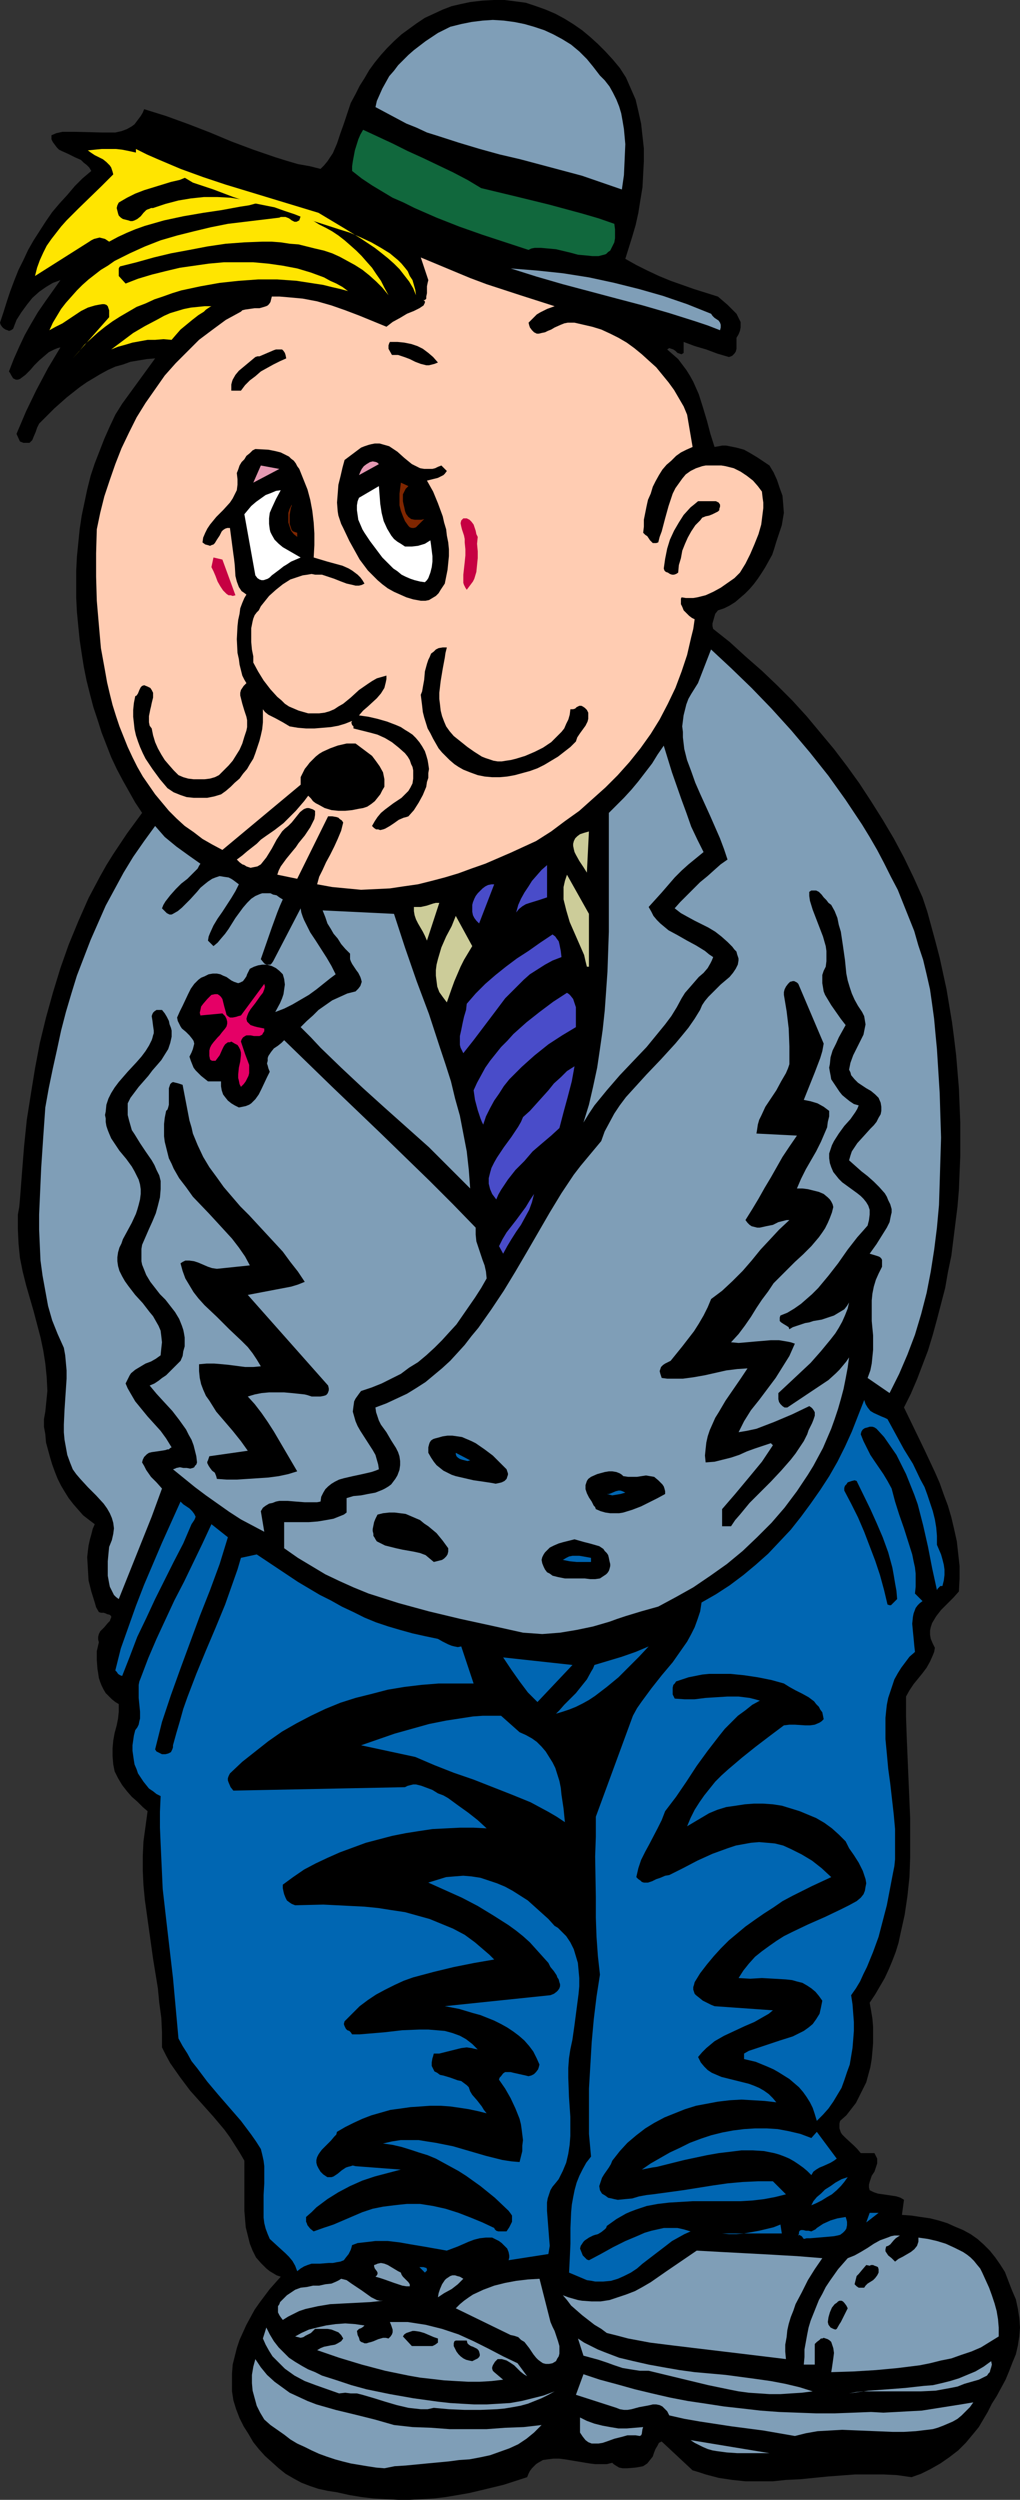
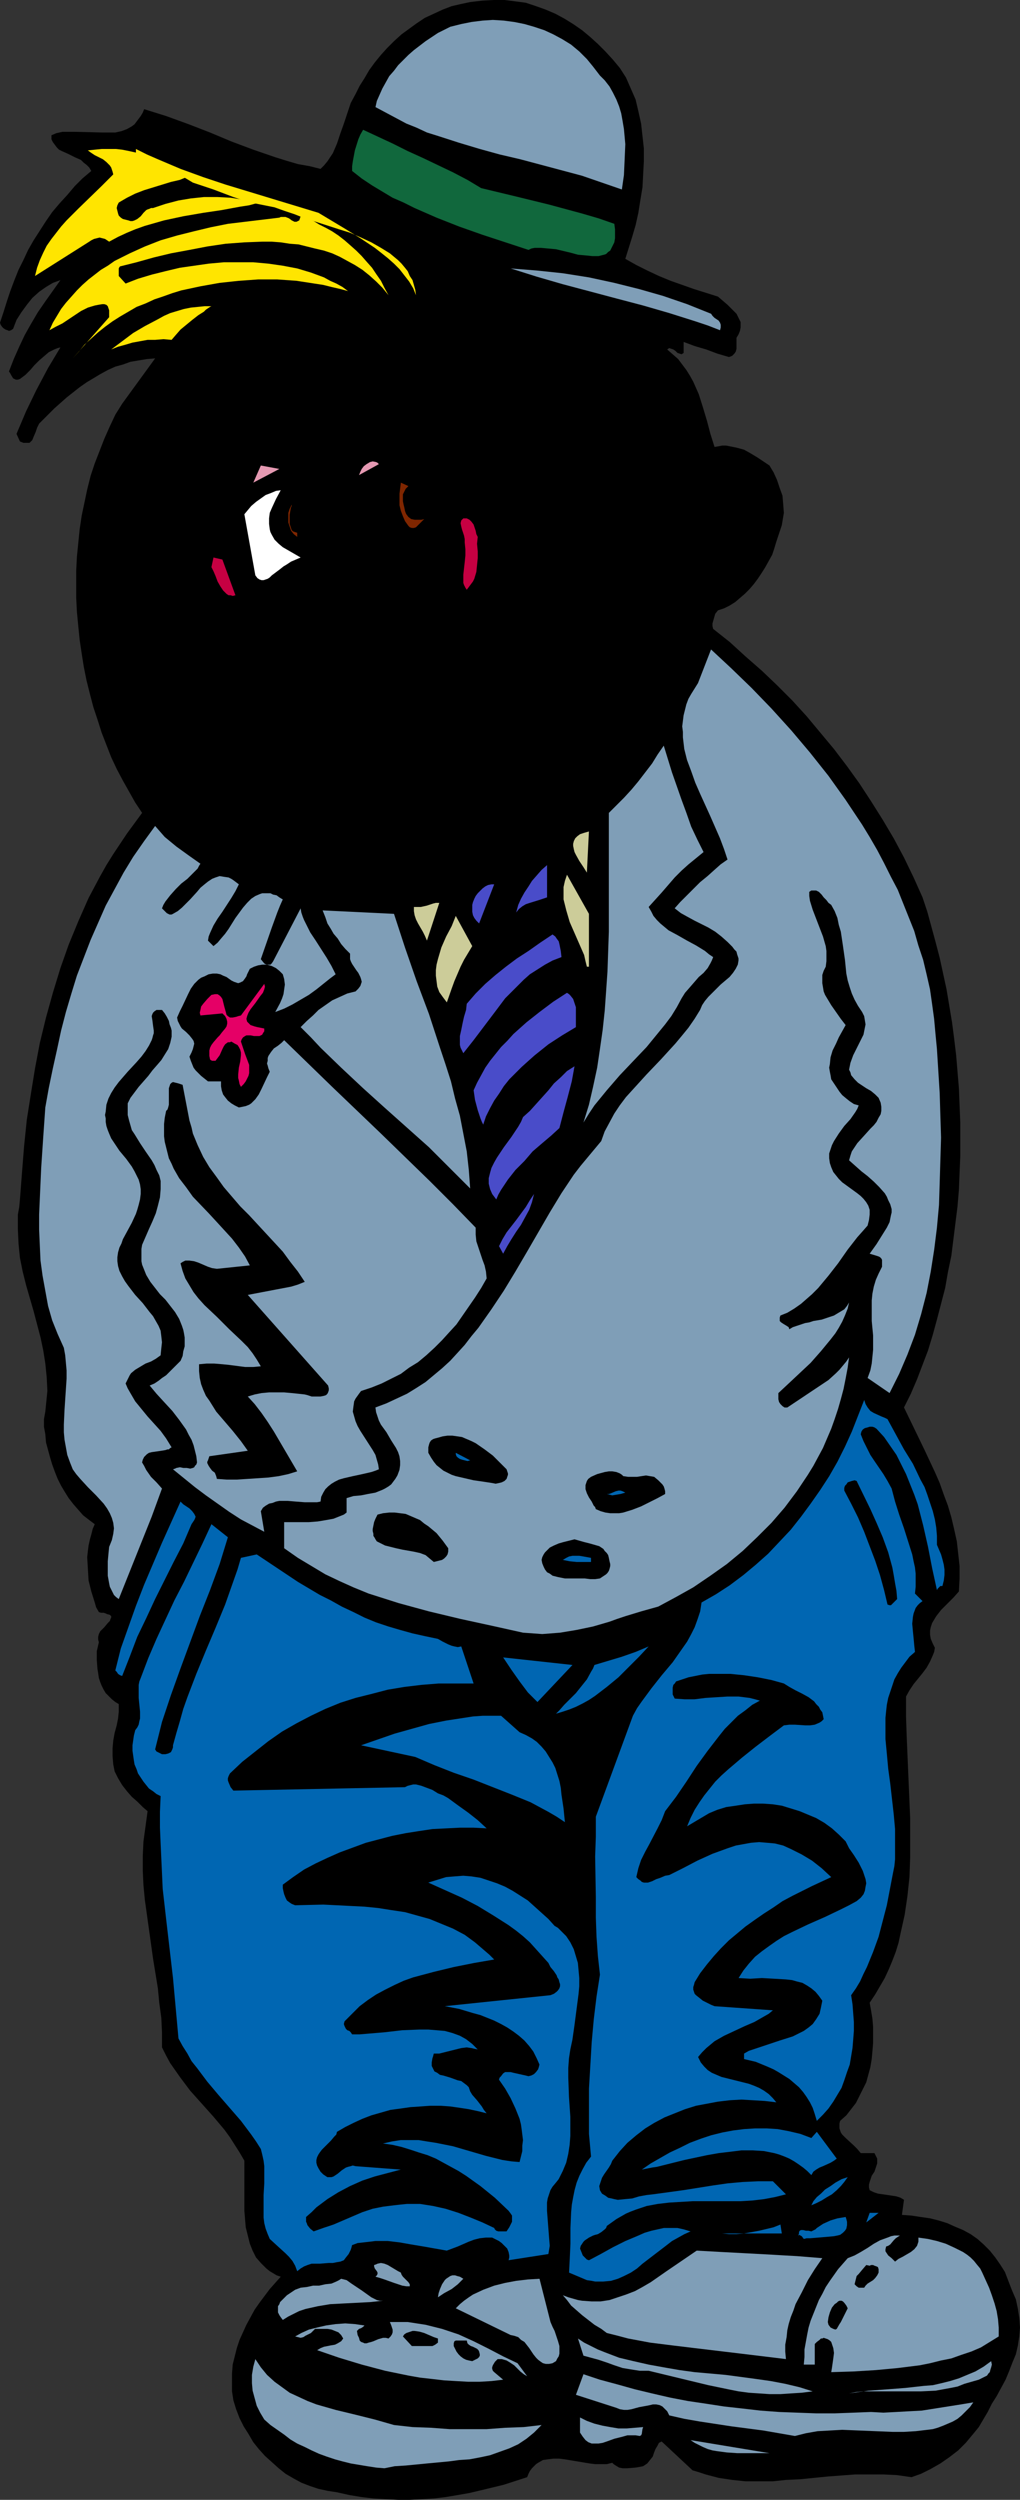
<svg xmlns="http://www.w3.org/2000/svg" xmlns:ns1="http://sodipodi.sourceforge.net/DTD/sodipodi-0.dtd" xmlns:ns2="http://www.inkscape.org/namespaces/inkscape" version="1.0" width="63.542mm" height="155.668mm" id="svg80" ns1:docname="Man Whistling.wmf">
  <rect width="100%" height="100%" fill="#333333" stroke="none" />
  <ns1:namedview id="namedview80" pagecolor="#ffffff" bordercolor="#000000" borderopacity="0.25" ns2:showpageshadow="2" ns2:pageopacity="0.0" ns2:pagecheckerboard="0" ns2:deskcolor="#d1d1d1" ns2:document-units="mm" />
  <defs id="defs1">
    <pattern id="WMFhbasepattern" patternUnits="userSpaceOnUse" width="6" height="6" x="0" y="0" />
  </defs>
  <path style="fill:#000000;fill-opacity:1;fill-rule:evenodd;stroke:none" d="m 145.937,15.998 1.455,2.262 1.131,2.585 1.131,2.585 0.646,2.747 0.646,2.909 0.323,2.909 0.323,2.909 v 3.07 l -0.162,3.07 -0.162,3.07 -0.485,2.909 -0.485,3.07 -0.646,2.909 -0.808,2.747 -0.808,2.585 -0.808,2.585 2.586,1.454 2.586,1.293 2.747,1.293 2.747,1.131 2.747,0.97 2.747,0.97 5.656,1.778 1.131,0.97 1.131,0.97 1.131,1.131 0.97,0.97 0.323,0.646 0.323,0.646 0.323,0.646 v 0.646 0.646 l -0.162,0.808 -0.323,0.808 -0.485,0.808 v 0.485 2.101 l -0.162,0.646 -0.323,0.485 -0.485,0.485 -0.323,0.162 -0.485,0.162 -2.747,-0.808 -2.586,-0.97 -2.747,-0.808 -2.586,-0.97 v 2.585 l -0.485,0.323 -0.485,-0.162 -0.485,-0.162 -0.485,-0.485 -0.485,-0.323 -0.485,-0.162 -0.485,-0.162 -0.485,0.323 1.293,1.131 1.293,1.131 0.97,1.293 0.97,1.293 0.808,1.293 0.808,1.454 0.646,1.454 0.646,1.454 0.97,3.07 0.97,3.232 0.808,3.07 0.97,3.07 0.97,-0.162 0.808,-0.162 h 0.97 l 0.808,0.162 1.616,0.323 1.778,0.485 1.455,0.808 1.616,0.97 2.909,1.939 0.97,1.616 0.808,1.778 0.646,1.939 0.646,1.778 0.162,1.939 0.162,2.101 -0.323,1.939 -0.162,0.97 -0.323,0.97 -0.485,1.454 -0.485,1.454 -0.485,1.616 -0.485,1.454 -0.808,1.454 -0.808,1.454 -0.808,1.293 -0.97,1.454 -0.97,1.293 -0.97,1.131 -1.131,1.131 -1.131,0.97 -1.131,0.97 -1.293,0.808 -1.293,0.646 -1.455,0.485 -0.646,0.808 -0.323,1.131 -0.323,1.131 v 0.646 l 0.162,0.646 3.879,3.07 3.717,3.393 3.879,3.393 3.556,3.393 3.556,3.555 3.394,3.717 3.232,3.878 3.232,3.878 3.071,4.04 2.909,4.04 2.747,4.201 2.747,4.363 2.586,4.363 2.424,4.525 2.263,4.686 2.101,4.686 1.131,3.393 0.97,3.555 0.97,3.555 0.97,3.717 0.808,3.717 0.808,3.717 0.646,3.878 0.646,3.878 0.485,3.717 0.485,4.04 0.323,3.878 0.323,3.878 0.162,4.04 0.162,4.04 v 3.878 4.04 l -0.162,3.878 -0.162,4.04 -0.323,3.878 -0.485,3.878 -0.485,3.878 -0.485,3.878 -0.808,3.878 -0.646,3.717 -0.97,3.717 -0.97,3.717 -0.97,3.555 -1.131,3.717 -1.293,3.393 -1.293,3.393 -1.455,3.393 -1.616,3.232 2.424,5.009 2.424,5.009 2.424,5.171 1.131,2.585 0.97,2.747 0.97,2.585 0.808,2.747 0.646,2.747 0.646,2.909 0.323,2.909 0.323,2.909 v 2.909 l -0.162,3.07 -1.293,1.454 -1.455,1.454 -1.455,1.454 -1.131,1.454 -0.485,0.808 -0.485,0.808 -0.323,0.97 -0.162,0.808 v 0.97 l 0.162,0.97 0.485,1.131 0.485,0.97 -0.162,0.97 -0.323,0.808 -0.646,1.454 -0.808,1.454 -0.97,1.293 -2.101,2.585 -0.97,1.454 -0.808,1.454 v 4.686 l 0.162,4.848 0.808,19.068 v 4.525 4.848 l -0.162,4.525 -0.485,4.525 -0.646,4.363 -0.97,4.363 -0.485,2.262 -0.646,2.101 -0.808,2.101 -0.808,1.939 -0.97,2.101 -1.131,1.939 -1.131,1.939 -1.293,1.939 0.323,1.778 0.323,1.939 0.162,1.939 v 1.939 1.939 l -0.162,1.939 -0.162,1.778 -0.323,1.939 -0.485,1.778 -0.485,1.778 -0.808,1.616 -0.808,1.616 -0.808,1.616 -1.131,1.454 -1.131,1.454 -1.455,1.293 -0.162,0.646 v 0.646 0.485 l 0.162,0.485 0.162,0.485 0.323,0.485 0.808,0.808 1.939,1.778 0.808,0.808 0.808,0.97 h 3.232 l 0.323,0.646 0.323,0.646 v 0.485 0.646 l -0.323,0.97 -0.323,0.97 -0.646,0.97 -0.323,0.97 -0.162,0.485 -0.162,0.646 v 0.646 l 0.162,0.646 0.97,0.485 0.97,0.323 2.263,0.323 2.101,0.323 0.97,0.323 0.808,0.485 -0.485,3.555 2.263,0.162 2.101,0.323 2.263,0.323 1.939,0.485 2.101,0.646 1.778,0.808 1.939,0.808 1.778,0.97 1.616,1.131 1.455,1.293 1.455,1.454 1.293,1.616 1.131,1.616 1.131,1.778 0.808,2.101 0.808,2.101 0.485,1.131 0.485,1.131 0.485,2.262 0.323,2.101 0.162,2.262 -0.162,2.101 -0.323,2.101 -0.485,2.101 -0.808,1.939 -0.808,2.101 -0.808,1.939 -2.101,3.878 -1.131,1.778 -0.97,1.939 -2.101,3.555 -1.455,1.778 -1.616,1.939 -1.778,1.778 -2.101,1.616 -2.101,1.454 -2.263,1.293 -2.263,1.131 -2.263,0.808 -3.394,-0.485 -3.232,-0.162 h -3.394 -3.232 l -6.465,0.485 -6.465,0.646 -3.394,0.162 -3.071,0.323 h -3.232 -3.232 l -3.071,-0.323 -3.232,-0.485 -3.071,-0.808 -1.455,-0.485 -1.616,-0.485 -7.273,-6.787 -0.323,0.162 -0.323,0.162 -0.323,0.646 -0.485,0.808 -0.323,0.808 -0.323,0.97 -0.646,0.808 -0.646,0.808 -0.485,0.323 -0.485,0.323 -0.808,0.162 -0.97,0.162 -1.939,0.162 h -1.131 l -0.808,-0.162 -0.808,-0.485 -0.485,-0.323 -0.323,-0.323 -1.293,0.323 h -1.293 -1.455 l -1.293,-0.162 -2.909,-0.485 -2.909,-0.485 -1.293,-0.162 h -1.455 l -1.293,0.162 -1.131,0.162 -1.131,0.646 -0.485,0.323 -0.485,0.485 -0.485,0.485 -0.485,0.646 -0.323,0.646 -0.323,0.808 -5.495,1.778 -5.333,1.293 -2.747,0.646 -2.747,0.485 -2.909,0.485 -2.747,0.323 -2.747,0.162 -2.909,0.162 h -2.747 l -2.909,-0.162 -2.909,-0.162 -2.747,-0.323 -2.909,-0.485 -2.909,-0.646 -2.101,-0.323 -2.263,-0.485 -1.939,-0.646 -2.101,-0.808 -1.778,-0.97 -1.939,-1.131 -1.616,-1.293 -1.616,-1.454 -1.616,-1.454 -1.455,-1.616 -1.293,-1.616 -1.131,-1.939 -1.131,-1.778 -0.97,-1.939 -0.808,-2.101 -0.646,-2.101 -0.323,-2.101 v -2.101 -2.101 l 0.162,-2.101 0.485,-1.939 0.485,-1.939 0.646,-1.939 0.808,-1.778 0.808,-1.778 0.97,-1.778 0.97,-1.778 1.131,-1.616 2.424,-3.232 2.586,-2.909 -0.97,-0.323 -0.808,-0.485 -0.808,-0.485 -0.808,-0.646 -0.646,-0.646 -0.646,-0.646 -1.131,-1.293 -0.808,-1.616 -0.646,-1.616 -0.485,-1.939 -0.485,-1.939 -0.162,-1.939 -0.162,-1.939 v -4.04 -2.101 -1.939 -1.939 -1.778 l -1.131,-1.939 -1.131,-1.778 -1.131,-1.778 -1.293,-1.778 -2.586,-3.07 -2.747,-3.07 -2.747,-3.07 -2.424,-3.232 -1.131,-1.616 -1.131,-1.616 -0.97,-1.778 -0.97,-1.939 v -3.555 l -0.162,-3.393 -0.485,-3.555 -0.323,-3.393 -1.131,-6.948 -0.97,-6.948 -0.97,-6.948 -0.323,-3.393 -0.162,-3.393 v -3.555 l 0.162,-3.393 0.485,-3.555 0.485,-3.555 -1.131,-0.97 -1.293,-1.293 -1.293,-1.131 -1.131,-1.293 -1.131,-1.454 -0.97,-1.616 -0.808,-1.616 -0.323,-1.616 -0.162,-1.939 v -1.939 l 0.162,-1.778 0.323,-1.778 0.485,-1.778 0.323,-1.616 0.162,-1.616 v -1.778 l -0.808,-0.485 -0.808,-0.646 -0.808,-0.808 -0.646,-0.646 -0.485,-0.808 -0.485,-0.97 -0.323,-0.808 -0.323,-0.97 -0.162,-1.131 -0.162,-0.97 -0.162,-2.101 v -2.101 l 0.485,-2.101 -0.162,-0.646 v -0.646 l 0.162,-0.646 0.323,-0.646 0.97,-0.97 0.808,-0.97 0.485,-0.485 0.162,-0.485 0.162,-0.323 v -0.323 l -0.323,-0.323 -0.646,-0.162 -0.323,-0.162 -0.485,-0.162 h -0.646 l -0.485,-0.162 -0.646,-1.131 -0.323,-1.131 -0.808,-2.585 -0.646,-2.585 -0.162,-2.747 -0.162,-2.747 0.162,-1.454 0.162,-1.293 0.323,-1.454 0.323,-1.131 0.323,-1.293 0.485,-1.131 -1.293,-0.97 -1.455,-1.131 -1.131,-1.293 -1.131,-1.293 -1.131,-1.454 -0.808,-1.293 -0.97,-1.616 -0.808,-1.616 -0.646,-1.616 -0.646,-1.778 -0.485,-1.616 -0.485,-1.778 -0.485,-1.778 -0.162,-1.939 -0.323,-1.778 v -1.778 l 0.323,-1.778 0.162,-1.616 0.162,-1.616 0.162,-1.616 -0.162,-3.232 -0.323,-3.232 -0.485,-3.07 -0.646,-3.07 -1.616,-6.14 -1.778,-6.14 -0.808,-3.232 -0.646,-3.232 -0.323,-3.232 -0.162,-3.393 v -1.778 -1.778 l 0.323,-1.778 0.162,-1.778 0.485,-6.302 0.485,-6.14 0.646,-6.302 0.97,-6.14 0.97,-5.979 1.131,-5.979 1.455,-5.979 1.616,-5.817 1.778,-5.817 1.939,-5.494 2.263,-5.494 2.424,-5.494 2.747,-5.171 1.455,-2.585 1.616,-2.585 1.616,-2.424 1.616,-2.424 1.778,-2.424 1.778,-2.424 -1.616,-2.424 -1.455,-2.585 -1.455,-2.585 -1.455,-2.747 -1.293,-2.747 -1.131,-2.909 -1.131,-2.909 -0.97,-3.07 -0.97,-2.909 -0.808,-3.07 -0.808,-3.232 -0.646,-3.232 -0.485,-3.07 -0.485,-3.232 -0.323,-3.232 -0.323,-3.393 -0.162,-3.232 v -3.232 -3.232 l 0.162,-3.232 0.323,-3.232 0.323,-3.232 0.485,-3.232 0.646,-3.07 0.646,-3.07 0.808,-3.232 0.97,-2.909 1.131,-2.909 1.131,-2.909 1.293,-2.909 1.293,-2.747 1.616,-2.585 7.757,-10.665 -1.939,0.162 -1.939,0.323 -1.939,0.323 -1.778,0.646 -1.778,0.485 -1.778,0.808 -1.778,0.97 -1.616,0.97 -1.616,0.97 -1.616,1.131 -3.071,2.424 -2.909,2.585 -2.909,2.909 -0.323,0.323 -0.323,0.323 -0.485,0.97 -0.323,0.97 -0.485,1.131 -0.323,0.808 -0.323,0.323 -0.323,0.323 h -0.485 -0.485 -0.485 l -0.808,-0.323 -0.808,-1.778 2.263,-5.333 2.424,-5.009 2.747,-5.171 2.909,-4.848 -0.646,0.162 -0.808,0.323 -1.293,0.646 -1.131,0.97 -1.131,0.97 -1.131,1.131 -0.97,1.131 -1.131,1.131 -1.293,0.97 -0.485,0.162 h -0.485 l -0.323,-0.162 -0.323,-0.162 -0.485,-0.808 -0.162,-0.323 -0.323,-0.485 1.131,-2.909 1.293,-2.909 1.293,-2.747 1.455,-2.585 1.616,-2.747 1.778,-2.585 3.556,-5.009 -1.778,0.646 -1.616,0.97 -1.616,1.131 -1.616,1.454 -1.293,1.616 -1.293,1.778 -1.131,1.778 -0.808,2.101 -0.485,0.323 -0.485,0.162 L 1.778,77.725 1.293,77.564 0.808,77.241 0.485,76.917 0.162,76.433 0,75.948 0.808,73.524 1.616,70.939 l 0.808,-2.424 0.97,-2.585 0.97,-2.424 1.131,-2.262 1.131,-2.424 1.293,-2.262 1.455,-2.262 1.455,-2.262 1.455,-2.101 1.778,-2.101 1.778,-1.939 1.778,-2.101 1.778,-1.778 2.101,-1.778 L 21.01,39.428 20.363,38.782 19.717,38.297 19.07,37.651 17.616,37.004 16,36.196 14.545,35.55 13.899,35.227 13.414,34.742 12.929,34.096 12.444,33.449 12.121,32.803 V 31.833 l 1.131,-0.485 1.455,-0.323 h 1.455 1.455 l 6.465,0.162 h 1.455 1.616 l 1.455,-0.323 1.293,-0.485 1.131,-0.646 0.646,-0.485 0.485,-0.646 0.485,-0.646 0.485,-0.646 0.485,-0.808 0.323,-0.808 5.172,1.616 5.333,1.939 5.01,1.939 5.01,2.101 5.172,1.939 5.172,1.778 2.586,0.808 2.747,0.808 2.747,0.485 2.586,0.646 0.808,-0.808 0.808,-0.97 0.646,-0.97 0.646,-0.97 0.97,-2.262 0.808,-2.424 0.808,-2.262 0.808,-2.424 0.808,-2.424 1.131,-2.101 0.97,-1.939 1.131,-1.778 1.131,-1.939 1.293,-1.778 1.455,-1.778 1.455,-1.616 1.616,-1.616 1.778,-1.616 1.778,-1.293 1.778,-1.293 1.939,-1.293 2.101,-0.97 2.101,-0.97 2.101,-0.808 2.101,-0.485 2.263,-0.485 2.747,-0.323 L 116.2,0 h 2.586 l 2.586,0.323 2.424,0.323 2.424,0.808 2.263,0.808 2.263,0.97 2.101,1.131 2.101,1.293 2.101,1.454 1.939,1.616 1.778,1.616 1.778,1.778 1.778,1.939 z" id="path1" />
-   <path style="fill:#ffccb2;fill-opacity:1;fill-rule:evenodd;stroke:none" d="m 99.716,70.615 h 0.162 0.162 l 0.323,-0.323 v -0.485 l 0.162,-0.808 v -1.616 l 0.162,-0.808 0.162,-0.646 -1.778,-5.333 3.879,1.616 3.879,1.616 3.879,1.616 3.879,1.454 7.919,2.585 8.081,2.585 -1.778,0.646 -1.616,0.808 -0.808,0.485 -0.646,0.646 -0.646,0.646 -0.646,0.646 0.162,0.646 0.162,0.485 0.485,0.646 0.485,0.485 0.646,0.323 h 0.485 l 0.646,-0.162 0.808,-0.162 0.646,-0.323 0.808,-0.323 0.808,-0.485 1.455,-0.646 0.808,-0.323 0.808,-0.162 h 0.808 0.808 l 2.101,0.485 2.101,0.485 2.101,0.646 2.101,0.97 1.939,0.97 1.939,1.131 1.778,1.293 1.778,1.454 1.778,1.616 1.616,1.454 1.455,1.778 1.455,1.778 1.293,1.778 1.131,1.939 1.131,1.939 0.808,1.939 1.293,7.595 -1.455,0.646 -1.293,0.646 -1.131,0.808 -1.131,1.131 -1.131,0.97 -0.97,1.131 -0.808,1.293 -0.808,1.454 -0.646,1.293 -0.485,1.616 -0.646,1.454 -0.323,1.454 -0.323,1.616 -0.323,1.616 v 1.616 l -0.162,1.454 0.485,0.485 0.485,0.323 0.323,0.485 0.323,0.485 0.323,0.323 0.323,0.323 h 0.485 0.323 l 0.485,-0.162 0.323,-1.293 0.485,-1.293 0.808,-3.07 0.808,-2.909 0.485,-1.454 0.485,-1.454 0.646,-1.293 0.808,-1.131 0.808,-1.131 0.808,-0.97 1.131,-0.808 1.293,-0.646 1.455,-0.485 0.808,-0.162 h 0.808 0.97 0.97 0.97 l 0.97,0.162 1.939,0.485 1.616,0.808 1.455,0.97 1.455,1.131 1.131,1.293 0.97,1.293 0.162,1.454 0.162,1.131 v 1.293 l -0.162,1.293 -0.323,2.585 -0.646,2.262 -0.97,2.424 -0.97,2.262 -1.131,2.262 -1.293,2.101 -1.293,1.293 -1.616,1.131 -1.616,1.131 -1.778,0.97 -1.778,0.808 -1.939,0.485 -0.97,0.162 h -0.97 -0.808 l -0.97,-0.162 -0.162,0.323 v 0.323 0.97 l 0.323,0.646 0.323,0.808 0.646,0.646 0.646,0.646 0.646,0.485 0.646,0.323 -0.323,2.262 -0.485,1.939 -0.97,4.201 -1.293,3.878 -1.455,3.878 -1.778,3.717 -1.939,3.717 -2.101,3.393 -2.424,3.393 -2.586,3.232 -2.747,3.07 -2.909,2.909 -3.071,2.747 -3.071,2.747 -3.394,2.424 -3.232,2.424 -3.556,2.262 -5.98,2.747 -5.98,2.585 -3.232,1.131 -3.071,1.131 -3.232,0.97 -3.071,0.808 -3.232,0.808 -3.394,0.485 -3.232,0.485 -3.394,0.162 -3.394,0.162 -3.394,-0.323 -3.394,-0.323 -3.556,-0.646 0.485,-1.778 0.808,-1.616 0.808,-1.778 0.97,-1.778 0.97,-1.939 0.808,-1.778 0.808,-1.939 0.485,-1.939 -0.323,-0.485 -0.485,-0.323 -0.323,-0.323 -0.485,-0.162 -0.97,-0.162 h -0.97 l -7.273,14.705 -4.687,-0.97 0.323,-0.97 0.485,-0.97 1.293,-1.778 1.455,-1.778 0.808,-0.97 0.646,-0.97 1.455,-1.778 1.293,-1.939 0.485,-0.97 0.485,-0.97 0.162,-0.97 v -0.97 l -0.485,-0.323 -0.485,-0.162 -0.485,-0.162 h -0.485 l -0.485,0.162 -0.323,0.162 -0.808,0.646 -0.646,0.808 -1.293,1.616 -0.808,0.808 -0.808,0.646 -0.646,0.646 -0.646,0.97 -0.646,0.97 -1.131,2.101 -1.293,2.101 -0.646,0.808 -0.646,0.808 -0.808,0.485 -0.808,0.162 -0.808,0.162 -0.485,-0.162 -0.485,-0.162 -0.485,-0.323 -0.485,-0.162 -0.646,-0.485 -0.646,-0.646 1.293,-0.97 1.131,-0.97 2.263,-1.778 0.97,-0.97 1.131,-0.808 2.101,-1.454 2.101,-1.616 1.939,-1.939 0.97,-0.97 0.97,-1.131 0.97,-1.131 0.97,-1.293 0.646,0.646 0.485,0.646 0.646,0.485 0.646,0.323 1.455,0.808 1.616,0.485 1.616,0.162 h 1.616 l 1.616,-0.162 1.616,-0.323 0.97,-0.162 0.97,-0.323 0.97,-0.646 0.808,-0.646 0.646,-0.808 0.646,-0.808 0.485,-0.97 0.485,-0.808 v -0.97 -0.808 l -0.162,-0.808 -0.162,-0.808 -0.808,-1.454 -0.808,-1.131 -0.97,-1.293 -1.293,-0.97 -2.586,-1.939 h -2.101 l -2.101,0.485 -1.778,0.646 -1.778,0.808 -0.808,0.485 -0.808,0.646 -0.646,0.646 -0.808,0.808 -0.485,0.646 -0.646,0.808 -0.485,0.97 -0.485,0.97 v 1.778 l -18.424,15.351 -2.424,-1.293 -2.263,-1.293 -2.101,-1.616 -2.101,-1.454 -1.939,-1.778 -1.778,-1.778 -1.616,-1.939 -1.616,-1.939 -1.455,-2.101 -1.455,-2.101 -1.293,-2.262 -1.131,-2.262 -1.131,-2.424 -0.97,-2.424 -0.97,-2.424 -0.808,-2.424 -0.808,-2.585 -0.646,-2.585 -0.646,-2.747 -0.485,-2.747 -0.97,-5.332 -0.485,-5.494 -0.485,-5.656 -0.162,-5.656 v -5.494 l 0.162,-5.656 0.808,-3.878 0.97,-3.878 1.293,-3.878 1.293,-3.717 1.455,-3.717 1.778,-3.717 1.778,-3.555 2.101,-3.393 2.263,-3.232 2.263,-3.232 2.586,-2.909 2.747,-2.747 2.747,-2.747 3.232,-2.424 3.071,-2.262 3.556,-1.939 0.323,-0.323 0.646,-0.162 1.131,-0.162 1.131,-0.162 h 1.131 l 1.131,-0.323 0.485,-0.162 0.323,-0.162 0.323,-0.323 0.323,-0.485 0.162,-0.646 0.162,-0.646 h 1.778 l 1.939,0.162 1.778,0.162 1.778,0.162 3.394,0.646 3.394,0.97 3.232,1.131 3.394,1.293 6.303,2.585 1.455,-1.131 1.778,-0.97 1.616,-0.97 1.616,-0.646 0.646,-0.323 0.646,-0.323 0.485,-0.323 0.485,-0.323 0.162,-0.323 0.162,-0.323 v -0.323 z" id="path2" />
  <path style="fill:#7f9eb7;fill-opacity:1;fill-rule:evenodd;stroke:none" d="m 141.251,17.775 1.131,1.131 1.131,1.454 0.808,1.454 0.808,1.616 0.646,1.616 0.485,1.616 0.323,1.778 0.323,1.939 0.162,1.778 0.162,1.778 -0.162,3.717 -0.162,3.555 -0.485,3.393 -4.687,-1.616 -4.687,-1.616 -4.848,-1.293 -4.848,-1.293 -4.848,-1.293 -4.848,-1.131 -4.687,-1.293 -4.848,-1.454 -5.01,-1.616 -2.586,-0.808 -2.424,-1.131 -2.424,-0.97 -2.424,-1.293 -2.424,-1.293 -2.424,-1.293 0.323,-1.454 0.646,-1.454 0.646,-1.454 0.808,-1.454 0.808,-1.454 1.131,-1.293 0.97,-1.293 1.293,-1.293 1.131,-1.131 1.293,-1.131 2.747,-2.101 2.909,-1.939 2.909,-1.454 2.586,-0.646 2.424,-0.485 2.586,-0.323 2.424,-0.162 2.586,0.162 2.424,0.323 2.424,0.485 2.263,0.646 2.424,0.808 2.101,0.97 2.101,1.131 2.101,1.293 1.939,1.616 1.778,1.778 1.455,1.778 z" id="path3" />
  <path style="fill:#11683d;fill-opacity:1;fill-rule:evenodd;stroke:none" d="m 113.291,44.276 8.081,1.939 7.919,1.939 7.757,2.101 3.879,1.131 3.717,1.293 0.162,1.293 v 1.131 0.97 l -0.162,0.97 -0.323,0.646 -0.323,0.646 -0.323,0.646 -0.485,0.323 -0.485,0.485 -0.485,0.162 -0.646,0.162 -0.646,0.162 h -1.455 l -1.616,-0.162 -1.778,-0.162 -1.778,-0.485 -3.394,-0.808 -1.778,-0.162 -1.778,-0.162 h -1.455 l -0.808,0.162 -0.646,0.323 -10.828,-3.555 -5.495,-1.939 -5.333,-2.101 -5.172,-2.262 -2.586,-1.293 -2.586,-1.131 -2.424,-1.454 -2.424,-1.454 -2.424,-1.616 -2.263,-1.778 v -1.131 l 0.162,-1.131 0.485,-2.585 0.808,-2.585 0.485,-1.131 0.646,-1.131 6.949,3.232 3.556,1.778 3.556,1.616 7.111,3.393 3.394,1.778 z" id="path4" />
  <path style="fill:#ffe500;fill-opacity:1;fill-rule:evenodd;stroke:none" d="m 44.282,41.529 -1.939,0.808 -2.101,0.485 -2.101,0.646 -2.101,0.646 -2.101,0.646 -2.101,0.808 -1.939,0.97 -1.939,1.131 -0.323,0.646 -0.162,0.646 0.162,0.646 0.162,0.646 0.162,0.485 0.485,0.485 0.485,0.323 0.646,0.162 0.646,0.162 0.485,0.162 h 0.485 l 0.485,-0.162 0.646,-0.323 0.808,-0.646 0.646,-0.808 0.646,-0.646 0.323,-0.162 0.485,-0.162 0.323,-0.162 h 0.485 l 2.909,-0.97 3.071,-0.808 2.909,-0.485 3.071,-0.323 h 3.232 l 3.071,0.162 3.071,0.485 3.071,0.808 -1.778,0.485 -2.101,0.323 -4.364,0.808 -4.364,0.646 -4.687,0.808 -4.525,0.97 -2.263,0.646 -2.263,0.646 -2.263,0.808 -1.939,0.808 -2.101,0.97 -2.101,1.131 -0.485,-0.323 -0.485,-0.323 -0.646,-0.162 -0.646,-0.162 -0.646,0.162 -0.646,0.162 -0.646,0.323 -0.485,0.323 -12.768,8.08 0.485,-1.939 0.646,-1.778 0.808,-1.778 0.808,-1.616 1.131,-1.616 1.131,-1.454 1.131,-1.454 1.293,-1.454 2.747,-2.747 5.495,-5.333 2.747,-2.747 -0.162,-0.646 -0.162,-0.485 -0.162,-0.485 -0.323,-0.485 -0.808,-0.808 -0.808,-0.646 -0.97,-0.485 -0.97,-0.485 -0.97,-0.646 -0.646,-0.485 1.616,-0.162 1.616,-0.162 h 1.778 1.616 l 1.455,0.162 1.616,0.323 1.455,0.323 1.455,0.323 1.455,0.485 1.455,0.485 2.747,1.293 2.747,1.293 z" id="path5" />
  <path style="fill:#7f9eb7;fill-opacity:1;fill-rule:evenodd;stroke:none" d="m 109.089,58.819 2.909,1.293 z" id="path6" />
  <path style="fill:#7f9eb7;fill-opacity:1;fill-rule:evenodd;stroke:none" d="m 117.493,62.374 1.778,0.323 z" id="path7" />
  <path style="fill:#7f9eb7;fill-opacity:1;fill-rule:evenodd;stroke:none" d="m 167.432,73.847 0.323,0.485 0.485,0.485 0.485,0.323 0.485,0.323 0.323,0.485 0.162,0.485 v 0.646 l -0.162,0.646 -2.909,-1.131 -2.909,-0.97 -6.141,-1.939 -6.141,-1.778 -6.141,-1.616 -12.768,-3.393 -6.141,-1.778 -6.141,-1.939 6.141,0.485 6.141,0.646 6.141,0.97 5.98,1.293 5.818,1.454 5.656,1.616 5.656,1.939 z" id="path8" />
  <path style="fill:#ffe500;fill-opacity:1;fill-rule:evenodd;stroke:none" d="m 49.777,72.07 -0.323,0.162 -0.485,0.323 -0.485,0.323 -0.485,0.485 -1.293,0.808 -1.455,1.131 -2.747,2.262 -1.131,1.293 -0.97,1.131 -1.939,-0.162 -1.939,0.162 h -1.778 l -1.778,0.323 -1.778,0.323 -1.616,0.485 -1.778,0.485 -1.616,0.646 2.586,-1.939 2.586,-1.939 2.747,-1.616 3.071,-1.616 1.455,-0.808 1.455,-0.646 1.616,-0.485 1.616,-0.485 1.616,-0.323 1.616,-0.162 1.616,-0.162 z" id="path9" />
  <path style="fill:#000000;fill-opacity:1;fill-rule:evenodd;stroke:none" d="m 103.11,85.32 -0.808,0.323 -0.646,0.162 -0.646,0.162 h -0.646 l -1.293,-0.323 -1.293,-0.485 -1.293,-0.646 -1.293,-0.485 -1.455,-0.485 h -0.646 -0.808 l -0.808,-1.454 v -0.485 -0.323 l 0.162,-0.485 0.162,-0.323 h 1.778 l 1.616,0.162 1.616,0.323 1.455,0.485 1.293,0.646 1.293,0.97 1.131,0.97 z" id="path10" />
  <path style="fill:#000000;fill-opacity:1;fill-rule:evenodd;stroke:none" d="m 67.393,84.351 -1.455,0.646 -1.616,0.808 -1.455,0.808 -1.455,0.808 -1.293,1.131 -1.293,0.97 -1.131,1.131 -0.97,1.293 h -2.263 v -0.808 -0.646 l 0.162,-0.646 0.162,-0.485 0.646,-1.131 0.808,-0.97 0.97,-0.808 0.97,-0.808 1.939,-1.616 0.485,-0.162 h 0.485 l 1.131,-0.485 1.131,-0.485 1.131,-0.485 0.485,-0.162 h 0.485 0.485 0.485 l 0.323,0.323 0.323,0.485 0.162,0.485 z" id="path11" />
  <path style="fill:#000000;fill-opacity:1;fill-rule:evenodd;stroke:none" d="m 103.918,109.559 1.293,1.293 -0.485,0.646 -0.323,0.323 -0.646,0.323 -0.646,0.323 -1.293,0.323 -1.293,0.323 1.455,2.585 1.131,2.747 1.131,3.07 0.323,1.454 0.485,1.616 0.162,1.454 0.323,1.616 0.162,1.616 v 1.616 l -0.162,1.616 -0.162,1.616 -0.323,1.616 -0.323,1.616 -0.97,1.454 -0.485,0.808 -0.646,0.646 -0.808,0.485 -0.808,0.485 -0.808,0.162 h -1.131 l -1.778,-0.323 -1.616,-0.485 -1.455,-0.646 -1.455,-0.646 -1.455,-0.808 -1.293,-0.97 -1.131,-0.97 -1.131,-1.131 -1.131,-1.131 -0.97,-1.293 -0.97,-1.293 -0.808,-1.454 -1.616,-2.909 -1.455,-3.07 -0.485,-0.97 -0.323,-0.97 -0.323,-0.97 -0.162,-0.97 -0.162,-2.101 0.162,-2.101 0.162,-2.101 0.485,-1.939 0.485,-2.101 0.485,-1.778 1.293,-0.97 0.646,-0.485 0.646,-0.485 1.293,-0.97 0.808,-0.323 0.97,-0.323 0.646,-0.162 0.808,-0.162 h 1.131 l 1.131,0.323 1.131,0.323 0.97,0.646 0.97,0.646 1.616,1.454 1.778,1.454 0.97,0.485 0.97,0.485 0.97,0.162 h 1.293 0.646 l 0.646,-0.162 0.646,-0.323 z" id="path12" />
  <path style="fill:#e599b2;fill-opacity:1;fill-rule:evenodd;stroke:none" d="m 89.211,109.236 -4.687,2.585 0.323,-0.808 0.323,-0.646 0.485,-0.646 0.646,-0.485 0.808,-0.485 0.646,-0.162 0.808,0.162 0.323,0.162 z" id="path13" />
  <path style="fill:#7f2600;fill-opacity:1;fill-rule:evenodd;stroke:none" d="m 96.16,114.407 -0.646,0.646 -0.323,0.646 -0.323,0.646 v 0.808 0.808 l 0.162,0.808 0.162,0.646 0.162,0.808 0.162,0.485 0.162,0.323 0.485,0.646 0.646,0.485 0.808,0.162 h 0.808 0.808 l 0.646,-0.162 0.646,-0.162 -0.646,0.162 -0.97,0.97 -0.485,0.485 -0.485,0.485 -0.485,0.162 h -0.162 -0.323 l -0.485,-0.162 -0.323,-0.323 -0.808,-1.131 -0.485,-1.131 -0.485,-1.293 -0.323,-1.293 v -1.454 -1.293 l 0.162,-1.293 0.162,-1.293 z" id="path14" />
-   <path style="fill:#ffffff;fill-opacity:1;fill-rule:evenodd;stroke:none" d="m 95.352,128.627 h 1.616 l 1.455,-0.162 1.616,-0.485 1.293,-0.808 0.162,1.131 0.162,1.293 0.162,1.293 v 1.293 l -0.162,1.293 -0.323,1.293 -0.485,1.293 -0.323,0.485 -0.485,0.485 -1.131,-0.162 -1.293,-0.323 -0.97,-0.323 -1.131,-0.485 -0.97,-0.485 -0.97,-0.808 -0.97,-0.646 -0.808,-0.808 -1.778,-1.778 -1.455,-1.939 -1.455,-1.939 -1.293,-1.939 -0.485,-0.808 -0.485,-1.131 -0.485,-1.131 -0.162,-1.131 -0.162,-1.131 v -1.131 l 0.162,-0.97 0.323,-0.808 4.687,-2.747 0.162,2.101 0.162,2.101 0.323,2.101 0.485,1.939 0.808,1.778 0.485,0.808 0.485,0.808 0.646,0.808 0.808,0.646 0.808,0.485 z" id="path15" />
  <path style="fill:#000000;fill-opacity:1;fill-rule:evenodd;stroke:none" d="m 169.533,118.769 v 0.485 l -0.162,0.485 v 0.323 l -0.323,0.323 -0.646,0.323 -0.646,0.323 -0.808,0.323 -0.808,0.162 -0.808,0.323 -0.485,0.646 -1.131,1.131 -0.97,1.454 -0.808,1.454 -0.646,1.454 -0.646,1.616 -0.323,1.778 -0.485,1.616 -0.162,1.778 -0.485,0.323 -0.485,0.162 h -0.485 l -0.485,-0.162 -0.485,-0.323 -0.485,-0.162 -0.323,-0.323 -0.162,-0.485 0.323,-2.262 0.485,-2.424 0.646,-2.101 0.97,-2.101 1.131,-1.939 1.131,-1.778 1.616,-1.778 0.808,-0.646 0.97,-0.808 h 0.646 0.808 1.455 0.808 0.485 l 0.646,0.323 z" id="path16" />
  <path style="fill:#c60042;fill-opacity:1;fill-rule:evenodd;stroke:none" d="m 112.483,126.364 -0.162,1.616 0.162,1.778 v 1.616 l -0.162,1.616 -0.162,1.616 -0.485,1.616 -0.323,0.646 -0.485,0.646 -0.485,0.646 -0.485,0.646 -0.323,-0.485 -0.323,-0.646 -0.162,-0.485 v -0.646 -1.293 l 0.162,-1.454 0.162,-1.454 0.162,-1.616 v -1.454 l -0.162,-1.616 v -0.808 l -0.162,-0.808 -0.485,-1.454 -0.162,-0.646 -0.162,-0.808 0.162,-0.646 0.485,-0.485 h 0.323 0.485 l 0.646,0.323 0.485,0.485 0.485,0.646 0.485,1.454 0.162,0.808 z" id="path17" />
  <path style="fill:#c60042;fill-opacity:1;fill-rule:evenodd;stroke:none" d="m 55.434,140.1 -0.646,0.162 -0.485,-0.162 h -0.485 l -0.485,-0.323 -0.323,-0.323 -0.485,-0.485 -0.646,-0.97 -0.646,-1.131 -0.485,-1.293 -0.485,-1.131 -0.485,-0.97 0.485,-2.262 2.101,0.485 z" id="path18" />
  <path style="fill:#000000;fill-opacity:1;fill-rule:evenodd;stroke:none" d="m 105.211,152.38 -0.323,1.293 -0.162,1.131 -0.485,2.585 -0.485,2.909 -0.323,2.747 v 1.454 l 0.162,1.293 0.162,1.454 0.323,1.293 0.485,1.293 0.485,1.131 0.808,1.131 0.97,1.131 1.616,1.293 1.616,1.293 1.616,1.131 1.778,1.131 0.808,0.323 0.97,0.323 0.97,0.323 0.97,0.162 h 0.97 l 0.97,-0.162 1.131,-0.162 1.293,-0.323 2.101,-0.646 2.263,-0.97 1.939,-0.97 1.939,-1.293 0.808,-0.808 0.808,-0.808 0.808,-0.808 0.646,-0.808 0.485,-1.131 0.485,-0.97 0.323,-1.131 0.162,-1.293 h 0.646 l 0.485,-0.162 0.323,-0.323 0.323,-0.162 0.323,-0.162 h 0.485 l 0.323,0.162 0.485,0.323 0.485,0.485 0.323,0.646 v 0.485 0.485 0.485 l -0.162,0.646 -0.485,0.97 -1.293,1.778 -0.646,0.97 -0.323,0.97 -1.293,1.293 -1.455,1.131 -1.455,1.131 -3.232,1.939 -1.616,0.808 -1.778,0.646 -1.778,0.485 -1.778,0.485 -1.778,0.323 -1.778,0.162 h -1.778 l -1.778,-0.162 -1.616,-0.323 -1.778,-0.646 -1.616,-0.646 -1.131,-0.646 -0.97,-0.646 -1.131,-0.97 -0.808,-0.808 -0.97,-0.97 -0.808,-0.97 -0.646,-1.131 -0.646,-1.131 -0.646,-1.293 -0.646,-1.131 -0.808,-2.585 -0.323,-1.293 -0.162,-1.454 -0.162,-1.293 -0.162,-1.293 0.323,-0.808 0.162,-0.97 0.323,-1.778 0.162,-1.939 0.485,-1.778 0.323,-0.97 0.323,-0.646 0.323,-0.808 0.646,-0.485 0.485,-0.485 0.646,-0.323 0.97,-0.162 z" id="path19" />
  <path style="fill:#7f9eb7;fill-opacity:1;fill-rule:evenodd;stroke:none" d="m 220.603,246.911 0.323,5.171 0.323,5.171 0.162,5.333 0.162,5.171 -0.162,5.333 -0.162,5.333 -0.162,5.171 -0.485,5.333 -0.646,5.171 -0.808,5.171 -0.97,5.009 -1.293,5.009 -1.455,4.848 -1.778,4.686 -0.97,2.262 -0.97,2.262 -1.131,2.262 -1.131,2.262 -5.172,-3.555 0.646,-1.778 0.323,-1.616 0.162,-1.616 0.162,-1.616 v -3.393 l -0.323,-3.393 v -3.232 -1.616 l 0.162,-1.616 0.323,-1.616 0.485,-1.616 0.646,-1.454 0.808,-1.616 v -0.808 -0.808 l -0.162,-0.323 -0.323,-0.323 -0.323,-0.162 -0.485,-0.162 -1.616,-0.485 1.616,-2.262 1.616,-2.585 0.808,-1.293 0.646,-1.293 0.323,-1.616 0.162,-0.646 v -0.808 l -0.323,-1.131 -0.485,-0.97 -0.323,-0.808 -0.485,-0.808 -1.293,-1.454 -1.293,-1.293 -1.455,-1.293 -1.455,-1.131 -1.455,-1.293 -1.455,-1.293 0.323,-1.131 0.323,-0.97 0.646,-0.97 0.646,-0.97 1.616,-1.778 1.455,-1.616 0.808,-0.808 0.646,-0.808 0.485,-0.97 0.485,-0.808 0.162,-0.808 v -0.97 l -0.162,-0.97 -0.485,-1.131 -0.808,-0.808 -0.97,-0.808 -1.131,-0.646 -0.97,-0.646 -0.97,-0.646 -0.808,-0.808 -0.808,-0.97 -0.162,-0.646 -0.323,-0.646 0.162,-0.808 0.162,-0.808 0.646,-1.778 0.808,-1.616 0.808,-1.616 0.808,-1.616 0.323,-1.616 0.162,-0.808 -0.162,-0.97 -0.162,-0.97 -0.485,-0.97 -0.97,-1.454 -0.808,-1.454 -0.646,-1.454 -0.485,-1.454 -0.485,-1.616 -0.323,-1.616 -0.323,-3.232 -0.485,-3.393 -0.485,-3.232 -0.485,-1.616 -0.323,-1.616 -0.646,-1.616 -0.808,-1.454 -0.646,-0.485 -0.485,-0.646 -0.646,-0.646 -0.485,-0.646 -0.646,-0.646 -0.646,-0.323 h -0.323 -0.323 -0.485 l -0.485,0.323 v 0.97 l 0.162,1.131 0.646,2.101 0.808,2.101 0.808,2.101 0.808,2.101 0.646,2.262 0.162,1.131 v 1.293 1.131 l -0.162,1.293 -0.485,0.97 -0.323,0.97 v 0.97 0.97 l 0.162,0.97 0.162,0.97 0.323,0.808 0.485,0.808 0.97,1.616 1.131,1.616 1.131,1.616 1.131,1.454 -0.808,1.454 -0.808,1.454 -0.646,1.454 -0.808,1.616 -0.485,1.616 -0.162,1.616 -0.162,0.808 0.162,0.97 0.162,0.808 0.162,0.97 1.293,1.939 0.646,0.97 0.646,0.808 0.97,0.808 0.808,0.646 0.97,0.646 1.131,0.323 -0.323,0.808 -0.485,0.808 -1.131,1.616 -1.455,1.616 -1.293,1.778 -1.131,1.778 -0.485,0.97 -0.323,0.97 -0.323,0.97 v 1.131 l 0.162,1.131 0.323,0.97 0.485,1.131 0.646,0.808 0.646,0.808 0.808,0.808 3.556,2.585 0.808,0.646 0.646,0.646 0.646,0.808 0.485,0.808 0.323,0.97 v 1.131 l -0.162,1.293 -0.162,0.646 -0.162,0.646 -1.131,1.293 -1.293,1.454 -2.263,2.909 -2.263,3.232 -2.263,2.909 -2.424,2.909 -1.455,1.454 -1.293,1.131 -1.293,1.131 -1.616,1.131 -1.616,0.97 -1.616,0.646 -0.162,0.485 v 0.323 0.485 l 0.323,0.323 0.485,0.323 0.808,0.485 0.485,0.323 0.162,0.485 0.808,-0.485 0.97,-0.323 1.939,-0.646 0.97,-0.162 0.97,-0.323 1.939,-0.323 1.939,-0.646 0.97,-0.323 0.808,-0.485 0.808,-0.485 0.808,-0.485 0.646,-0.808 0.485,-0.808 -0.323,1.454 -0.646,1.616 -0.646,1.454 -0.808,1.454 -0.808,1.293 -1.131,1.454 -2.263,2.747 -2.424,2.747 -2.586,2.424 -2.586,2.424 -2.424,2.262 v 0.485 0.485 0.485 l 0.162,0.646 0.323,0.485 0.485,0.485 0.485,0.323 h 0.646 l 1.939,-1.293 1.939,-1.293 1.939,-1.293 1.939,-1.293 1.939,-1.293 1.778,-1.616 0.808,-0.808 0.808,-0.97 0.808,-0.97 0.646,-0.97 -0.323,2.424 -0.485,2.585 -0.485,2.424 -0.646,2.424 -0.646,2.262 -0.808,2.424 -0.808,2.262 -0.97,2.262 -0.97,2.262 -1.131,2.101 -1.131,2.101 -1.293,2.101 -1.293,1.939 -1.293,1.939 -2.909,3.878 -3.071,3.555 -3.394,3.393 -3.394,3.232 -3.717,3.07 -3.879,2.747 -4.04,2.747 -4.04,2.262 -4.202,2.262 -4.04,1.131 -3.717,1.131 -1.939,0.646 -1.778,0.646 -3.879,1.131 -3.879,0.808 -1.939,0.323 -1.939,0.323 -2.101,0.162 -2.101,0.162 -2.263,-0.162 -2.263,-0.162 -7.273,-1.616 -7.434,-1.616 -7.434,-1.778 -3.556,-0.97 -3.556,-0.97 -3.556,-1.131 -3.556,-1.131 -3.556,-1.454 -3.232,-1.454 -3.394,-1.616 -3.232,-1.939 -3.232,-1.939 -3.232,-2.262 v -6.14 h 1.939 1.939 1.939 l 2.101,-0.162 1.939,-0.323 1.778,-0.323 1.616,-0.646 0.808,-0.323 0.646,-0.485 v -3.393 l 1.616,-0.485 1.778,-0.162 1.616,-0.323 1.778,-0.323 1.616,-0.646 0.646,-0.323 0.808,-0.485 0.646,-0.485 0.485,-0.646 0.485,-0.646 0.485,-0.808 0.485,-1.293 0.162,-1.131 v -0.97 l -0.162,-1.131 -0.323,-0.97 -0.485,-0.97 -1.131,-1.778 -1.131,-1.939 -1.293,-1.778 -0.485,-0.97 -0.323,-0.97 -0.323,-0.97 -0.162,-1.131 2.586,-0.97 2.424,-1.131 2.424,-1.131 2.101,-1.293 2.263,-1.454 1.939,-1.616 1.939,-1.616 1.939,-1.778 1.778,-1.939 1.616,-1.778 1.616,-2.101 1.616,-1.939 3.071,-4.363 2.909,-4.363 2.747,-4.525 2.747,-4.686 5.333,-9.211 2.747,-4.525 2.909,-4.363 1.616,-2.101 1.616,-1.939 1.616,-1.939 1.616,-1.939 0.808,-2.262 1.131,-2.101 1.131,-2.101 1.293,-1.939 1.455,-1.939 1.616,-1.778 3.232,-3.555 3.394,-3.555 3.394,-3.717 1.616,-1.939 1.455,-1.778 1.455,-2.101 1.293,-2.101 0.485,-1.131 0.646,-0.97 0.808,-0.97 0.97,-0.97 1.939,-1.939 2.101,-1.778 0.808,-0.97 0.646,-0.97 0.485,-0.97 0.162,-0.97 v -0.485 l -0.162,-0.485 -0.162,-0.485 -0.162,-0.646 -0.485,-0.485 -0.485,-0.646 -0.485,-0.485 -0.646,-0.646 -1.455,-1.293 -1.455,-1.131 -1.616,-0.97 -1.616,-0.808 -1.616,-0.808 -1.778,-0.97 -1.455,-0.808 -1.455,-1.131 1.293,-1.454 1.455,-1.454 3.232,-3.232 1.778,-1.454 1.616,-1.454 1.455,-1.293 1.616,-1.131 -0.808,-2.424 -0.97,-2.585 -1.131,-2.585 -1.131,-2.585 -2.424,-5.333 -1.131,-2.585 -0.97,-2.747 -0.97,-2.585 -0.646,-2.585 -0.323,-2.747 v -1.293 l -0.162,-1.293 0.162,-1.293 0.162,-1.293 0.323,-1.293 0.323,-1.293 0.485,-1.293 0.646,-1.131 0.808,-1.293 0.808,-1.293 3.071,-7.918 4.687,4.363 4.848,4.686 4.687,4.848 4.687,5.171 4.364,5.171 4.364,5.494 4.04,5.656 1.939,2.909 1.939,2.909 1.778,2.909 1.778,3.07 1.616,3.07 1.616,3.232 1.616,3.07 1.293,3.232 1.293,3.232 1.293,3.232 0.97,3.393 1.131,3.393 0.808,3.393 0.808,3.555 0.485,3.393 0.485,3.555 0.323,3.555 z" id="path20" />
  <path style="fill:#7f9eb7;fill-opacity:1;fill-rule:evenodd;stroke:none" d="m 165.654,200.535 -1.778,1.454 -1.778,1.454 -1.616,1.454 -1.616,1.616 -3.071,3.555 -3.071,3.393 0.646,1.131 0.485,0.97 0.808,0.97 0.808,0.808 0.97,0.808 0.97,0.808 2.101,1.131 2.263,1.293 2.101,1.131 2.101,1.293 0.97,0.808 0.97,0.646 -0.323,0.808 -0.323,0.646 -0.646,1.131 -0.97,1.131 -1.131,0.97 -2.101,2.424 -1.131,1.293 -0.808,1.293 -1.131,2.101 -1.293,2.101 -1.455,1.939 -1.455,1.778 -2.909,3.555 -3.232,3.393 -3.071,3.232 -3.071,3.555 -1.455,1.778 -1.455,1.778 -1.293,1.939 -1.293,2.101 1.293,-4.201 0.97,-4.201 0.97,-4.525 0.646,-4.363 0.646,-4.525 0.485,-4.525 0.323,-4.525 0.323,-4.686 0.323,-9.372 v -9.372 -9.372 -9.211 l 1.778,-1.778 1.778,-1.778 1.778,-1.939 1.616,-1.939 1.616,-2.101 1.616,-2.101 1.293,-2.101 1.455,-2.101 1.939,6.302 2.263,6.464 1.131,3.07 1.131,3.232 1.455,3.07 z" id="path21" />
  <path style="fill:#7f9eb7;fill-opacity:1;fill-rule:evenodd;stroke:none" d="m 47.191,203.282 -0.323,0.485 -0.323,0.646 -1.131,1.131 -1.293,1.293 -1.455,1.131 -1.293,1.293 -1.293,1.454 -1.131,1.454 -0.485,0.808 -0.323,0.808 0.646,0.646 0.485,0.485 0.323,0.162 0.323,0.162 h 0.485 l 0.323,-0.162 1.131,-0.646 0.97,-0.808 1.939,-1.939 1.616,-1.778 0.808,-0.97 0.97,-0.808 0.808,-0.646 0.97,-0.646 0.808,-0.323 0.97,-0.323 0.97,0.162 1.131,0.162 0.646,0.323 0.485,0.323 0.646,0.485 0.646,0.485 -0.808,1.616 -0.97,1.616 -2.101,3.232 -1.131,1.616 -0.97,1.616 -0.808,1.778 -0.323,0.808 -0.162,0.97 1.293,1.293 0.97,-0.808 0.808,-0.97 0.97,-1.131 0.808,-1.131 1.616,-2.585 1.778,-2.424 0.97,-1.131 0.97,-0.97 0.97,-0.646 1.131,-0.485 0.485,-0.162 h 0.646 0.646 0.646 l 0.646,0.323 0.808,0.162 0.646,0.485 0.808,0.485 -0.646,1.454 -0.646,1.616 -1.293,3.555 -1.293,3.717 -1.293,3.717 0.646,0.808 0.323,0.323 0.485,0.162 h 0.485 0.323 l 0.323,-0.323 0.323,-0.485 6.465,-12.443 0.162,0.97 0.323,0.97 0.323,0.808 0.485,0.97 0.97,1.939 1.293,1.939 2.586,4.04 1.131,1.939 0.97,1.939 -0.646,0.485 -0.646,0.485 -0.808,0.646 -0.808,0.646 -1.616,1.293 -1.778,1.293 -1.939,1.131 -1.939,1.131 -1.939,0.97 -2.101,0.808 1.131,-2.101 0.485,-1.131 0.323,-0.97 0.162,-1.131 0.162,-1.131 -0.162,-1.293 -0.323,-1.131 -0.808,-0.808 -0.808,-0.646 -0.97,-0.485 -1.131,-0.323 h -1.131 l -0.97,0.162 -0.97,0.323 -0.97,0.485 -0.323,0.646 -0.323,0.646 -0.162,0.485 -0.323,0.485 -0.485,0.646 -0.646,0.323 -0.485,0.162 -0.485,-0.162 -0.485,-0.162 -0.646,-0.323 -1.131,-0.808 -0.808,-0.323 -0.646,-0.323 -0.808,-0.162 h -0.97 l -0.97,0.162 -0.97,0.485 -0.808,0.323 -0.646,0.485 -0.97,0.97 -0.808,1.131 -0.646,1.293 -1.293,2.747 -0.646,1.293 -0.646,1.454 0.162,0.808 0.323,0.646 0.323,0.646 0.323,0.485 0.97,0.808 0.808,0.808 0.646,0.808 0.323,0.485 0.162,0.646 -0.162,0.646 -0.162,0.646 -0.323,0.808 -0.485,0.97 0.323,0.97 0.323,0.808 0.323,0.808 0.485,0.646 0.646,0.646 0.646,0.646 1.616,1.293 h 3.071 v 1.131 l 0.162,0.97 0.323,0.97 0.485,0.646 0.646,0.808 0.808,0.646 0.808,0.485 0.97,0.485 0.808,-0.162 0.808,-0.162 0.808,-0.323 0.485,-0.323 0.485,-0.485 0.485,-0.485 0.808,-1.131 0.646,-1.293 1.293,-2.747 0.646,-1.293 -0.323,-0.808 -0.162,-0.646 -0.162,-0.485 0.162,-0.646 v -0.646 l 0.162,-0.485 0.646,-0.97 0.646,-0.808 0.97,-0.646 0.808,-0.646 0.646,-0.646 5.656,5.494 5.656,5.494 11.475,10.988 5.818,5.656 5.656,5.494 5.495,5.494 5.333,5.494 v 1.616 l 0.162,1.616 0.485,1.454 0.485,1.454 0.485,1.454 0.485,1.293 0.323,1.454 0.162,1.616 -1.293,2.262 -1.455,2.262 -1.455,2.101 -1.455,2.101 -1.455,2.101 -1.778,1.939 -1.616,1.778 -1.778,1.778 -1.939,1.778 -1.939,1.616 -2.101,1.293 -1.939,1.454 -2.263,1.131 -2.263,1.131 -2.424,0.97 -2.424,0.808 -0.485,0.646 -0.808,1.131 -0.323,0.646 -0.162,1.131 -0.162,1.293 0.323,1.131 0.323,1.131 0.485,1.131 0.646,1.131 1.455,2.262 1.455,2.262 0.646,1.131 0.323,1.131 0.323,1.131 0.162,1.131 -0.808,0.323 -0.97,0.323 -2.101,0.485 -2.263,0.485 -2.101,0.485 -1.131,0.323 -0.97,0.485 -0.808,0.485 -0.808,0.646 -0.646,0.646 -0.485,0.808 -0.485,0.97 -0.162,1.131 -0.808,0.162 H 73.696 71.757 l -2.101,-0.162 -1.939,-0.162 h -1.939 l -0.808,0.162 -0.808,0.323 -0.808,0.162 -0.808,0.485 -0.646,0.485 -0.485,0.808 0.808,4.848 -2.747,-1.454 -2.747,-1.454 -2.747,-1.778 -2.747,-1.939 -2.747,-1.939 -2.586,-1.939 -5.172,-4.201 0.485,-0.162 0.323,-0.162 0.808,-0.162 0.808,0.162 h 0.808 l 0.808,0.162 0.646,-0.162 0.323,-0.162 0.162,-0.323 0.323,-0.323 0.162,-0.485 -0.162,-1.454 -0.323,-1.293 -0.323,-1.293 -0.485,-1.293 -0.646,-1.131 -0.646,-1.293 -1.616,-2.262 -1.616,-2.101 -1.939,-2.101 -1.778,-1.939 -1.616,-1.939 1.131,-0.485 0.97,-0.646 0.808,-0.646 0.97,-0.646 1.616,-1.616 0.808,-0.808 0.97,-0.97 0.485,-1.131 0.162,-1.131 0.323,-1.131 v -1.131 -0.97 l -0.162,-0.97 -0.162,-0.808 -0.323,-0.97 -0.646,-1.616 -0.97,-1.616 -1.131,-1.454 -1.131,-1.454 -1.293,-1.293 -1.131,-1.454 -1.131,-1.454 -0.97,-1.616 -0.646,-1.616 -0.323,-0.808 -0.162,-0.808 v -0.97 -0.97 -0.97 l 0.162,-0.97 1.616,-3.717 0.808,-1.778 0.808,-1.939 0.485,-1.778 0.485,-1.939 0.162,-1.939 v -1.939 l -0.323,-1.293 -0.646,-1.293 -0.485,-1.131 -0.646,-1.131 -1.455,-2.101 -1.293,-1.939 -1.293,-2.101 -0.646,-0.97 -0.323,-1.131 -0.323,-1.131 -0.323,-1.293 v -1.293 -1.454 l 0.646,-1.293 0.97,-1.293 0.97,-1.293 1.131,-1.293 1.131,-1.293 0.97,-1.293 1.131,-1.293 0.97,-1.131 0.808,-1.293 0.808,-1.293 0.485,-1.454 0.323,-1.454 v -1.454 l -0.162,-0.646 -0.323,-0.808 -0.162,-0.808 -0.485,-0.97 -0.485,-0.808 -0.646,-0.808 H 37.494 36.848 l -0.485,0.323 -0.323,0.323 -0.162,0.323 -0.162,0.485 0.162,0.97 0.162,1.293 0.162,1.131 v 0.646 l -0.162,0.485 -0.162,0.646 -0.162,0.485 -0.646,1.293 -0.808,1.293 -0.97,1.293 -1.131,1.293 -2.101,2.262 -2.101,2.424 -0.97,1.293 -0.808,1.293 -0.646,1.293 -0.485,1.454 -0.162,1.616 -0.162,0.808 0.162,0.808 v 0.808 l 0.162,0.97 0.323,0.97 0.323,0.808 0.485,1.131 0.646,0.97 1.293,1.939 1.616,1.939 1.293,1.778 0.646,1.131 0.485,0.97 0.485,0.97 0.323,1.131 0.162,1.131 v 1.131 l -0.162,1.293 -0.323,1.293 -0.323,1.131 -0.323,0.97 -0.97,2.101 -2.101,3.878 -0.323,0.97 -0.485,0.97 -0.323,1.131 -0.162,1.131 v 0.97 l 0.162,1.131 0.323,1.131 0.646,1.293 0.646,1.131 0.808,1.131 1.616,2.101 1.778,1.939 1.616,2.101 0.808,0.97 0.646,1.131 0.646,1.131 0.485,1.131 0.162,1.293 0.162,1.454 -0.162,1.454 -0.162,1.616 -1.131,0.808 -1.131,0.646 -1.293,0.485 -2.424,1.454 -0.97,0.808 -0.323,0.485 -0.323,0.646 -0.323,0.646 -0.323,0.646 0.485,1.131 0.646,1.131 1.131,1.939 1.455,1.778 1.455,1.778 3.071,3.393 1.293,1.778 1.293,2.101 -0.323,0.162 -0.323,0.323 h -0.323 l -0.485,0.162 -0.97,0.162 -1.131,0.162 -1.131,0.162 -0.646,0.162 -0.485,0.323 -0.323,0.323 -0.323,0.323 -0.323,0.646 -0.162,0.646 0.485,0.808 0.485,0.97 1.131,1.616 1.293,1.293 1.293,1.454 -2.424,6.625 -2.586,6.464 -2.586,6.464 -2.586,6.464 -0.646,-0.485 -0.485,-0.485 -0.323,-0.646 -0.323,-0.646 -0.323,-0.646 -0.162,-0.808 -0.323,-1.778 v -1.778 -1.616 l 0.162,-1.778 0.162,-1.616 0.323,-0.808 0.323,-0.808 0.323,-1.454 0.162,-1.293 -0.162,-1.293 -0.323,-1.131 -0.485,-1.131 -0.646,-1.131 -0.808,-1.131 -1.778,-1.939 -1.939,-1.939 -1.778,-1.939 -0.97,-1.131 -0.808,-1.131 -0.646,-1.616 -0.646,-1.778 -0.323,-1.778 -0.323,-1.778 -0.162,-1.778 v -1.778 l 0.162,-3.555 0.485,-7.272 v -1.939 l -0.162,-1.778 -0.162,-1.778 -0.323,-1.778 -1.455,-3.232 -1.293,-3.232 -0.97,-3.393 -0.646,-3.555 -0.646,-3.555 -0.485,-3.555 -0.162,-3.555 -0.162,-3.717 v -3.555 l 0.162,-3.717 0.323,-7.272 0.485,-7.272 0.485,-6.948 0.808,-4.525 0.97,-4.686 0.97,-4.363 0.97,-4.525 1.131,-4.363 1.293,-4.363 1.293,-4.201 1.616,-4.201 1.616,-4.201 1.778,-4.04 1.778,-4.04 2.101,-3.878 2.101,-3.878 2.263,-3.717 2.586,-3.717 2.586,-3.555 1.131,1.293 1.131,1.293 2.747,2.262 2.909,2.101 z" id="path22" />
  <path style="fill:#cccc99;fill-opacity:1;fill-rule:evenodd;stroke:none" d="m 138.18,205.382 -0.808,-1.293 -0.97,-1.454 -0.808,-1.454 -0.323,-0.646 -0.162,-0.646 -0.162,-0.808 v -0.485 l 0.162,-0.646 0.323,-0.646 0.485,-0.485 0.646,-0.485 0.97,-0.323 1.131,-0.323 z" id="path23" />
  <path style="fill:#494cc9;fill-opacity:1;fill-rule:evenodd;stroke:none" d="m 128.806,211.2 -1.939,0.646 -2.101,0.646 -0.97,0.323 -0.808,0.485 -0.808,0.646 -0.646,0.808 0.485,-1.778 0.646,-1.454 0.808,-1.454 0.97,-1.454 0.808,-1.293 2.263,-2.585 1.293,-1.131 z" id="path24" />
  <path style="fill:#cccc99;fill-opacity:1;fill-rule:evenodd;stroke:none" d="m 138.665,227.52 h -0.485 l -0.323,-1.293 -0.323,-1.454 -1.131,-2.585 -1.131,-2.585 -1.131,-2.585 -0.808,-2.747 -0.323,-1.293 -0.323,-1.293 v -1.454 -1.454 l 0.323,-1.454 0.485,-1.454 5.172,9.211 z" id="path25" />
  <path style="fill:#494cc9;fill-opacity:1;fill-rule:evenodd;stroke:none" d="m 112.807,217.34 -0.646,-0.646 -0.485,-0.646 -0.323,-0.646 -0.162,-0.808 v -0.808 -0.808 l 0.162,-0.646 0.323,-0.808 0.323,-0.646 0.485,-0.646 0.646,-0.646 0.485,-0.485 0.646,-0.485 0.646,-0.323 0.808,-0.162 h 0.646 z" id="path26" />
  <path style="fill:#cccc99;fill-opacity:1;fill-rule:evenodd;stroke:none" d="m 100.524,221.38 -0.485,-1.131 -0.485,-0.97 -1.131,-1.939 -0.485,-0.97 -0.323,-0.97 -0.162,-0.97 v -0.97 h 0.808 0.808 l 1.455,-0.323 1.455,-0.485 0.646,-0.162 h 0.808 z" id="path27" />
  <path style="fill:#7f9eb7;fill-opacity:1;fill-rule:evenodd;stroke:none" d="m 92.766,215.078 2.586,7.918 2.747,7.918 2.909,7.756 2.586,7.918 1.293,3.878 1.293,4.04 0.97,4.04 1.131,4.04 0.808,4.201 0.808,4.201 0.485,4.363 0.323,4.363 -4.848,-4.848 -4.848,-4.848 -10.505,-9.372 -5.01,-4.525 -5.172,-4.848 -4.848,-4.686 -2.263,-2.424 -2.424,-2.424 1.455,-1.454 1.455,-1.293 1.293,-1.293 1.616,-1.131 1.616,-1.131 1.778,-0.808 1.778,-0.808 1.939,-0.485 0.646,-0.646 0.485,-0.646 0.162,-0.485 0.162,-0.485 -0.162,-0.646 -0.162,-0.485 -0.485,-0.97 -0.485,-0.646 -0.323,-0.485 -0.646,-0.97 -0.323,-0.646 -0.162,-0.485 v -0.646 -0.646 l -1.131,-1.131 -0.97,-1.131 -0.808,-1.293 -0.97,-1.131 -0.646,-1.131 -0.808,-1.293 -0.485,-1.454 -0.646,-1.616 z" id="path28" />
  <path style="fill:#cccc99;fill-opacity:1;fill-rule:evenodd;stroke:none" d="m 111.19,222.673 -0.97,1.616 -0.97,1.616 -0.808,1.616 -1.455,3.393 -0.646,1.778 -1.131,3.232 -0.97,-1.293 -0.808,-1.131 -0.485,-1.293 -0.162,-1.293 -0.162,-1.293 v -1.293 l 0.162,-1.293 0.323,-1.293 0.808,-2.747 1.131,-2.585 1.293,-2.424 0.97,-2.424 z" id="path29" />
  <path style="fill:#494cc9;fill-opacity:1;fill-rule:evenodd;stroke:none" d="m 132.2,225.258 -2.101,0.808 -1.778,0.97 -1.778,1.131 -1.778,1.131 -1.455,1.293 -1.455,1.454 -1.455,1.454 -1.455,1.454 -2.424,3.232 -5.01,6.625 -2.424,3.07 -0.323,-0.646 -0.323,-0.646 -0.162,-0.646 v -0.646 -1.454 l 0.323,-1.454 0.323,-1.616 0.323,-1.454 0.485,-1.616 0.162,-1.454 2.101,-2.424 2.263,-2.262 2.424,-2.101 2.424,-1.939 2.586,-1.939 2.747,-1.778 2.747,-1.939 2.909,-1.939 0.646,0.485 0.323,0.485 0.485,0.646 0.162,0.646 0.323,1.616 z" id="path30" />
-   <path style="fill:#000000;fill-opacity:1;fill-rule:evenodd;stroke:none" d="m 193.937,245.619 -0.323,1.778 -0.485,1.616 -1.293,3.393 -1.293,3.232 -1.293,3.232 1.616,0.323 1.616,0.485 1.455,0.808 1.293,0.97 v 1.293 l -0.323,1.293 -0.162,1.293 -0.485,1.131 -0.97,2.262 -1.131,2.262 -2.424,4.201 -1.131,2.262 -0.97,2.262 h 1.293 l 1.293,0.162 1.293,0.323 1.293,0.323 1.131,0.485 0.97,0.808 0.485,0.485 0.323,0.485 0.323,0.646 0.162,0.646 -0.323,1.293 -0.485,1.293 -0.485,1.131 -0.646,1.293 -0.646,0.97 -0.808,1.131 -1.778,2.101 -1.939,1.939 -1.939,1.778 -1.778,1.778 -1.616,1.616 -1.616,1.616 -1.293,1.939 -1.455,1.939 -1.293,1.939 -1.293,2.101 -1.455,2.101 -1.455,1.939 -1.778,1.939 1.778,0.162 1.939,-0.162 1.778,-0.162 1.939,-0.162 1.939,-0.162 h 1.939 l 1.939,0.323 0.808,0.162 0.97,0.323 -0.646,1.454 -0.646,1.454 -1.616,2.585 -1.616,2.585 -1.939,2.585 -1.939,2.585 -1.939,2.424 -1.616,2.585 -0.646,1.293 -0.646,1.293 1.939,-0.323 2.263,-0.485 2.101,-0.808 2.101,-0.808 4.202,-1.778 4.04,-1.939 0.485,0.323 0.323,0.323 0.323,0.485 0.162,0.323 v 0.485 0.323 l -0.323,0.97 -0.323,0.808 -0.808,1.616 -0.323,0.97 -0.808,1.616 -0.97,1.454 -0.97,1.454 -1.131,1.454 -2.263,2.585 -2.424,2.585 -2.586,2.585 -2.424,2.424 -2.263,2.747 -1.131,1.293 -0.97,1.454 h -2.101 v -4.04 l 3.071,-3.555 3.232,-3.878 3.071,-3.717 1.293,-1.939 1.293,-1.939 -0.485,-0.485 -1.939,0.646 -1.939,0.646 -1.778,0.646 -1.778,0.808 -1.939,0.646 -1.939,0.485 -1.939,0.485 -2.101,0.162 -0.162,-1.616 0.162,-1.616 0.162,-1.454 0.323,-1.454 0.485,-1.454 0.646,-1.454 0.646,-1.454 0.808,-1.293 1.616,-2.747 1.778,-2.585 1.778,-2.585 1.616,-2.424 -2.424,0.162 -2.586,0.323 -5.01,1.131 -2.747,0.485 -2.424,0.323 h -2.586 -1.131 l -1.293,-0.162 -0.323,-0.97 -0.162,-0.646 0.162,-0.485 0.162,-0.485 0.485,-0.485 0.485,-0.323 1.293,-0.646 2.747,-3.393 2.747,-3.555 1.131,-1.778 1.131,-1.939 0.97,-1.939 0.808,-1.939 1.293,-0.97 1.293,-0.97 2.424,-2.262 2.424,-2.424 2.101,-2.424 2.101,-2.585 2.263,-2.424 2.101,-2.262 2.424,-2.262 h -0.646 l -0.646,0.162 -1.293,0.323 -1.293,0.646 -1.616,0.323 -1.455,0.323 h -0.646 l -0.646,-0.162 -0.646,-0.162 -0.485,-0.323 -0.485,-0.485 -0.485,-0.646 1.616,-2.585 1.455,-2.424 1.455,-2.585 1.455,-2.424 2.747,-4.848 1.616,-2.424 1.778,-2.585 -9.535,-0.485 v 0 l 0.162,-0.97 0.162,-1.131 0.323,-1.131 0.485,-0.97 0.97,-2.101 2.586,-3.878 1.131,-2.101 1.131,-1.939 0.485,-1.131 0.323,-0.97 v -4.201 l -0.162,-4.201 -0.485,-4.04 -0.646,-3.878 v -0.646 l 0.162,-0.646 0.323,-0.646 0.485,-0.646 0.485,-0.485 0.646,-0.162 h 0.323 l 0.323,0.162 0.323,0.162 0.323,0.323 z" id="path31" />
  <path style="fill:#e50066;fill-opacity:1;fill-rule:evenodd;stroke:none" d="m 62.221,242.063 v 0.646 l -0.323,0.485 -0.162,0.323 -0.323,0.162 -0.323,0.162 h -0.485 -0.808 l -0.808,-0.162 h -0.97 l -0.323,0.162 -0.485,0.323 -0.323,0.485 -0.162,0.485 0.97,2.909 0.485,1.293 0.485,1.293 v 1.293 0.646 l -0.162,0.646 -0.323,0.646 -0.323,0.646 -0.485,0.646 -0.646,0.646 -0.323,-0.646 -0.162,-0.808 -0.162,-0.646 v -0.808 l 0.162,-1.616 0.323,-1.454 0.162,-1.454 v -0.646 l -0.162,-0.646 -0.323,-0.646 -0.323,-0.485 -0.646,-0.323 -0.808,-0.485 -0.323,0.162 h -0.485 l -0.646,0.485 -0.323,0.485 -0.323,0.646 -0.646,1.454 -0.485,0.646 -0.485,0.646 h -0.485 -0.323 l -0.323,-0.162 -0.162,-0.162 -0.162,-0.808 v -0.646 -0.646 l 0.162,-0.646 0.323,-0.646 0.485,-0.646 0.97,-1.131 0.485,-0.485 0.485,-0.646 0.808,-0.97 0.323,-0.485 0.162,-0.646 v -0.485 l -0.162,-0.646 -0.323,-0.646 -0.646,-0.646 -5.172,0.485 -0.162,-0.646 0.162,-0.646 0.162,-0.808 0.485,-0.646 0.97,-1.131 0.485,-0.485 0.485,-0.485 0.808,-0.162 h 0.646 l 0.485,0.323 0.323,0.323 0.323,0.485 0.162,0.646 0.323,1.293 0.323,1.131 0.162,0.646 0.323,0.323 0.485,0.323 h 0.646 l 0.808,-0.162 0.485,-0.162 0.646,-0.162 5.495,-7.433 0.162,0.646 -0.162,0.646 -0.323,0.808 -0.646,0.808 -1.131,1.616 -1.131,1.454 -0.485,0.808 -0.323,0.808 -0.162,0.646 0.162,0.646 0.162,0.162 0.323,0.323 0.323,0.323 0.485,0.162 0.485,0.162 0.646,0.162 0.808,0.162 z" id="path32" />
  <path style="fill:#494cc9;fill-opacity:1;fill-rule:evenodd;stroke:none" d="m 135.594,241.74 -3.232,1.939 -3.232,2.101 -3.232,2.585 -1.455,1.293 -1.616,1.454 -1.455,1.454 -1.455,1.454 -1.293,1.616 -1.131,1.778 -1.131,1.616 -0.97,1.778 -0.97,1.939 -0.646,1.939 -0.323,-0.646 -0.323,-0.808 -0.323,-0.97 -0.323,-0.97 -0.646,-2.424 -0.162,-1.131 -0.162,-1.131 0.808,-1.778 0.97,-1.778 0.97,-1.778 1.131,-1.616 1.293,-1.616 1.293,-1.616 1.455,-1.454 1.455,-1.616 3.071,-2.747 3.071,-2.424 3.232,-2.424 3.232,-2.101 0.485,0.323 0.323,0.323 0.646,0.808 0.323,0.97 0.323,0.97 v 1.131 z" id="path33" />
  <path style="fill:#494cc9;fill-opacity:1;fill-rule:evenodd;stroke:none" d="m 135.271,250.951 -0.323,1.778 -0.323,1.778 -0.97,3.717 -0.97,3.555 -0.97,3.717 -1.939,1.778 -2.101,1.778 -2.263,1.939 -1.939,2.262 -2.101,2.101 -1.778,2.262 -1.616,2.424 -0.646,1.131 -0.485,1.131 -0.485,-0.646 -0.485,-0.646 -0.485,-1.131 -0.323,-1.293 v -1.293 l 0.323,-1.293 0.323,-1.131 0.646,-1.293 0.646,-1.131 1.616,-2.424 1.778,-2.424 1.616,-2.424 0.646,-1.131 0.485,-1.131 1.616,-1.454 1.455,-1.616 2.909,-3.232 1.293,-1.616 1.616,-1.454 1.455,-1.454 z" id="path34" />
  <path style="fill:#000000;fill-opacity:1;fill-rule:evenodd;stroke:none" d="m 44.605,263.717 0.485,1.616 0.323,1.454 1.131,2.747 1.293,2.747 1.455,2.424 1.778,2.424 1.616,2.262 1.939,2.262 1.939,2.262 2.101,2.101 1.939,2.101 4.04,4.363 1.939,2.101 1.778,2.424 1.778,2.262 1.616,2.424 -1.616,0.646 -1.616,0.485 -3.394,0.646 -6.788,1.293 18.909,21.33 0.162,0.646 v 0.485 l -0.162,0.485 -0.162,0.323 -0.323,0.323 -0.485,0.162 -0.808,0.162 H 74.504 73.373 l -0.97,-0.323 -0.646,-0.162 -1.455,-0.162 -1.616,-0.162 -1.778,-0.162 h -1.778 -1.778 l -1.778,0.162 -1.616,0.323 -1.616,0.485 1.616,1.778 1.616,2.101 1.455,2.101 1.455,2.262 2.747,4.686 2.747,4.686 -2.101,0.646 -2.263,0.485 -2.424,0.323 -2.424,0.162 -5.01,0.323 h -2.424 l -2.263,-0.162 -0.162,-0.646 -0.323,-0.808 -0.646,-0.485 -0.485,-0.646 -0.323,-0.485 -0.323,-0.646 v -0.323 l 0.162,-0.323 0.162,-0.485 0.162,-0.485 9.05,-1.293 -0.808,-1.131 -0.808,-1.131 -1.939,-2.424 -1.939,-2.262 -1.939,-2.262 -1.616,-2.585 -0.808,-1.131 -0.646,-1.454 -0.485,-1.293 -0.323,-1.454 -0.162,-1.616 v -1.616 l 1.778,-0.162 h 1.778 l 1.939,0.162 1.616,0.162 3.717,0.485 h 1.939 l 1.778,-0.162 -0.97,-1.616 -0.97,-1.454 -1.131,-1.454 -1.455,-1.454 -2.909,-2.747 -2.909,-2.909 -2.909,-2.747 -1.455,-1.616 -1.131,-1.454 -0.97,-1.616 -0.97,-1.616 -0.646,-1.778 -0.485,-1.778 0.485,-0.323 0.646,-0.323 h 0.485 0.485 l 1.131,0.162 0.97,0.323 2.263,0.97 0.97,0.323 1.131,0.162 7.757,-0.808 -1.131,-2.101 -1.455,-2.101 -1.616,-2.101 -1.778,-1.939 -1.778,-1.939 -1.939,-2.101 -3.717,-3.878 -1.616,-2.262 -1.616,-2.101 -1.293,-2.262 -0.485,-1.131 -0.646,-1.293 -0.323,-1.293 -0.323,-1.293 -0.323,-1.293 -0.162,-1.293 v -1.454 -1.454 l 0.162,-1.454 0.323,-1.616 0.323,-0.323 0.162,-0.485 0.162,-0.646 v -0.646 -3.232 l 0.162,-0.485 0.162,-0.485 0.323,-0.323 0.323,-0.162 0.646,0.162 0.646,0.162 0.97,0.323 z" id="path35" />
  <path style="fill:#494cc9;fill-opacity:1;fill-rule:evenodd;stroke:none" d="m 118.463,295.065 -0.97,-1.778 0.808,-1.616 0.97,-1.616 2.263,-2.909 2.263,-3.07 0.97,-1.616 0.97,-1.454 -0.485,1.939 -0.646,1.778 -0.97,1.778 -0.97,1.778 -1.131,1.616 -1.131,1.778 -0.97,1.616 z" id="path36" />
  <path style="fill:#0066b2;fill-opacity:1;fill-rule:evenodd;stroke:none" d="m 208.967,334.009 1.939,3.555 1.939,3.555 2.101,3.393 1.778,3.717 0.97,1.778 0.646,1.778 0.646,1.939 0.646,1.939 0.485,1.939 0.323,1.939 0.162,1.939 v 2.101 l 0.485,1.131 0.485,1.131 0.323,1.131 0.323,1.293 0.162,1.131 v 1.293 l -0.162,1.293 -0.323,1.293 h -0.162 -0.323 l -0.323,0.323 -0.323,0.323 -0.162,0.323 -1.131,-5.171 -0.97,-5.009 -1.131,-5.009 -1.293,-5.009 -0.808,-2.262 -0.97,-2.424 -0.97,-2.424 -1.131,-2.262 -1.131,-2.262 -1.455,-2.101 -1.455,-2.101 -1.778,-1.939 -0.485,-0.323 -0.485,-0.162 h -0.646 l -0.485,0.162 -0.646,0.162 -0.485,0.323 -0.323,0.485 -0.162,0.646 0.646,1.616 0.808,1.616 0.808,1.616 0.97,1.454 2.101,3.07 0.97,1.616 0.97,1.778 0.808,3.07 0.97,3.07 1.131,3.232 0.97,3.07 0.97,3.07 0.323,1.616 0.323,1.454 0.162,1.454 v 1.616 1.454 l -0.162,1.616 1.778,1.778 -0.646,0.485 -0.485,0.485 -0.485,0.646 -0.485,1.293 -0.162,0.808 -0.162,1.616 0.162,1.778 0.162,1.616 0.162,1.778 0.162,1.454 -1.293,1.131 -0.97,1.293 -0.97,1.293 -0.808,1.293 -0.808,1.454 -0.485,1.454 -0.485,1.454 -0.485,1.454 -0.323,1.616 -0.162,1.454 -0.162,1.616 v 1.778 3.232 l 0.323,3.393 0.323,3.555 0.485,3.555 0.808,7.11 0.323,3.555 v 3.555 3.555 l -0.162,1.616 -0.323,1.616 -1.455,7.595 -0.97,3.717 -0.97,3.717 -1.293,3.555 -1.455,3.555 -0.808,1.616 -0.808,1.778 -0.97,1.616 -1.131,1.616 0.323,2.101 0.162,2.101 0.162,2.101 v 2.101 l -0.162,2.101 -0.162,1.939 -0.323,1.939 -0.323,1.939 -0.646,1.778 -0.646,1.939 -0.646,1.778 -0.97,1.616 -0.97,1.616 -1.131,1.616 -1.293,1.454 -1.455,1.454 -0.485,-1.616 -0.485,-1.454 -0.646,-1.293 -0.808,-1.293 -0.808,-1.131 -0.97,-1.131 -1.131,-0.97 -1.131,-0.97 -1.293,-0.808 -1.293,-0.808 -1.131,-0.646 -1.455,-0.646 -2.747,-1.131 -2.747,-0.646 v -1.293 l 1.131,-0.646 1.455,-0.485 2.909,-0.97 2.909,-0.97 3.071,-0.97 1.293,-0.646 1.293,-0.646 1.131,-0.808 0.97,-0.808 0.808,-1.131 0.808,-1.293 0.323,-1.454 0.162,-0.808 0.162,-0.808 -0.808,-1.131 -0.808,-0.97 -0.97,-0.808 -0.97,-0.646 -1.131,-0.646 -1.293,-0.323 -1.131,-0.323 -1.455,-0.162 -2.747,-0.162 -2.909,-0.162 -2.747,0.162 -2.747,-0.162 1.131,-1.778 1.293,-1.616 1.455,-1.616 1.616,-1.293 1.778,-1.293 1.616,-1.131 1.778,-1.131 1.939,-0.97 3.717,-1.778 4.04,-1.778 3.717,-1.778 1.939,-0.97 1.778,-0.97 0.97,-0.808 0.646,-0.808 0.323,-0.808 0.162,-0.97 0.162,-0.808 -0.162,-0.97 -0.323,-0.97 -0.323,-0.97 -0.97,-1.939 -1.131,-1.778 -1.131,-1.616 -0.485,-0.97 -0.323,-0.646 -1.616,-1.616 -1.616,-1.454 -1.778,-1.293 -1.939,-1.131 -1.939,-0.808 -1.939,-0.808 -2.101,-0.646 -2.101,-0.646 -2.101,-0.323 -2.263,-0.162 h -2.263 l -2.101,0.162 -2.101,0.323 -2.263,0.323 -2.101,0.646 -1.939,0.808 -5.172,3.07 0.808,-1.939 0.97,-1.939 1.131,-1.778 1.131,-1.616 1.293,-1.616 1.293,-1.616 1.455,-1.454 1.616,-1.454 3.232,-2.747 3.232,-2.585 3.394,-2.585 3.232,-2.424 1.293,-0.162 h 1.293 l 2.424,0.162 h 1.131 l 1.131,-0.162 1.131,-0.485 0.485,-0.323 0.485,-0.485 -0.162,-0.808 -0.162,-0.808 -0.485,-0.646 -0.323,-0.646 -0.646,-0.646 -0.485,-0.646 -1.293,-0.97 -1.455,-0.808 -1.616,-0.808 -1.455,-0.808 -1.293,-0.808 -2.909,-0.808 -3.232,-0.646 -3.232,-0.485 -3.232,-0.323 h -3.394 -1.616 l -1.616,0.162 -1.616,0.323 -1.616,0.323 -1.455,0.485 -1.455,0.485 -0.323,0.485 -0.323,0.323 -0.162,0.646 v 0.485 1.131 l 0.485,0.97 2.263,0.162 h 2.424 l 2.586,-0.323 5.172,-0.323 h 2.586 l 2.586,0.323 1.293,0.323 1.131,0.323 -1.778,0.97 -1.616,1.293 -1.778,1.293 -1.455,1.454 -1.616,1.616 -1.293,1.616 -2.747,3.555 -2.586,3.555 -2.424,3.717 -2.424,3.555 -2.586,3.393 -0.808,2.101 -0.97,1.939 -1.939,3.717 -0.97,1.778 -0.97,1.939 -0.646,1.939 -0.485,2.101 0.485,0.485 0.485,0.323 0.323,0.323 0.485,0.162 h 0.485 0.485 l 0.97,-0.323 0.97,-0.485 0.97,-0.323 1.131,-0.485 0.97,-0.162 3.232,-1.616 3.394,-1.778 3.556,-1.616 1.778,-0.646 1.778,-0.646 1.939,-0.646 1.778,-0.323 1.778,-0.323 1.939,-0.162 1.939,0.162 1.778,0.162 1.939,0.485 1.778,0.808 2.586,1.293 2.424,1.454 2.263,1.778 2.263,2.101 -4.525,2.101 -4.525,2.262 -2.424,1.293 -2.101,1.454 -2.263,1.454 -2.101,1.454 -2.263,1.616 -1.939,1.616 -1.939,1.616 -1.939,1.939 -1.616,1.778 -1.616,1.939 -1.616,2.101 -1.293,2.101 -0.162,0.646 -0.162,0.485 v 0.646 l 0.162,0.485 0.162,0.485 0.323,0.323 0.808,0.646 0.808,0.646 0.97,0.485 0.97,0.485 0.808,0.323 13.737,0.97 -0.97,0.808 -1.131,0.646 -2.263,1.293 -2.263,0.97 -2.424,1.131 -2.424,1.131 -2.263,1.293 -0.97,0.808 -0.97,0.808 -0.97,0.97 -0.97,1.131 0.646,1.293 0.808,0.97 0.808,0.808 0.97,0.646 1.131,0.485 1.131,0.485 2.586,0.646 2.586,0.646 1.293,0.323 1.293,0.485 1.131,0.485 1.131,0.646 1.131,0.808 0.97,0.97 0.808,0.97 -2.747,-0.323 -2.747,-0.162 -2.747,-0.162 -2.747,0.162 -2.747,0.323 -2.586,0.485 -2.586,0.485 -2.586,0.808 -2.424,0.97 -2.424,0.97 -2.424,1.293 -2.101,1.293 -2.101,1.616 -2.101,1.778 -1.778,1.939 -1.778,2.262 -0.323,0.808 -0.485,0.808 -1.131,1.616 -0.485,0.808 -0.323,0.97 -0.323,0.97 0.162,0.97 0.485,0.808 0.808,0.485 0.646,0.485 0.808,0.162 0.646,0.162 0.808,0.162 1.616,-0.162 1.778,-0.162 1.616,-0.485 1.778,-0.323 1.455,-0.162 3.556,-0.485 3.556,-0.485 7.111,-1.131 3.394,-0.485 3.556,-0.323 3.555,-0.162 h 3.556 l 3.071,3.07 -2.586,0.646 -2.586,0.485 -2.747,0.323 -2.747,0.162 h -5.656 -5.656 l -2.747,0.162 -2.747,0.162 -2.747,0.323 -2.586,0.485 -2.424,0.808 -1.293,0.485 -1.131,0.485 -1.131,0.646 -1.131,0.646 -1.131,0.808 -1.131,0.808 -0.162,0.485 -0.323,0.323 -0.808,0.646 -0.808,0.485 -0.646,0.162 -0.485,0.162 -0.97,0.485 -0.97,0.646 -0.323,0.323 -0.323,0.485 -0.323,0.485 -0.162,0.646 0.323,0.808 0.323,0.808 0.646,0.646 0.323,0.323 0.485,0.162 2.747,-1.454 2.909,-1.616 2.909,-1.454 3.071,-1.293 1.455,-0.646 1.616,-0.485 1.455,-0.323 1.455,-0.323 h 1.616 1.616 l 1.455,0.323 1.616,0.485 -1.455,0.646 -1.455,0.808 -1.455,0.808 -1.455,1.131 -2.747,2.101 -2.747,2.101 -1.293,1.131 -1.455,0.97 -1.616,0.808 -1.455,0.646 -1.616,0.485 -1.778,0.162 h -1.939 l -0.808,-0.162 -1.131,-0.162 -4.202,-1.778 0.162,-3.232 0.162,-3.555 v -3.717 l 0.162,-3.717 0.162,-1.778 0.323,-1.778 0.323,-1.616 0.485,-1.778 0.646,-1.616 0.808,-1.616 0.808,-1.454 1.131,-1.454 -0.485,-5.333 v -5.332 -5.333 l 0.323,-5.494 0.323,-5.494 0.485,-5.332 0.646,-5.333 0.808,-5.171 -0.485,-4.363 -0.323,-4.525 -0.162,-4.525 v -4.848 l -0.162,-9.534 0.162,-4.686 v -4.686 l 8.727,-23.754 0.97,-1.778 1.131,-1.616 2.263,-3.07 2.424,-3.07 2.586,-3.07 2.263,-3.232 1.131,-1.616 0.97,-1.778 0.808,-1.616 0.646,-1.778 0.646,-1.939 0.323,-2.101 3.394,-1.939 3.232,-2.101 3.232,-2.424 2.909,-2.424 2.909,-2.585 2.747,-2.909 2.586,-2.747 2.424,-3.07 2.263,-3.07 2.263,-3.232 2.101,-3.232 1.939,-3.393 1.778,-3.555 1.616,-3.555 1.455,-3.717 1.455,-3.717 0.323,0.97 0.485,0.808 0.646,0.808 0.808,0.485 1.778,0.808 0.808,0.323 z" id="path37" />
  <path style="fill:#000000;fill-opacity:1;fill-rule:evenodd;stroke:none" d="m 119.271,345.805 0.162,0.485 0.162,0.485 v 0.323 l -0.162,0.485 -0.162,0.485 -0.485,0.485 -0.646,0.323 -0.646,0.162 -0.808,0.162 -0.808,-0.162 -2.101,-0.323 -2.263,-0.323 -2.101,-0.485 -2.101,-0.485 -0.97,-0.323 -0.97,-0.485 -0.97,-0.485 -0.808,-0.646 -0.808,-0.646 -0.646,-0.808 -0.646,-0.97 -0.646,-1.131 v -0.646 -0.646 l 0.162,-0.646 0.162,-0.485 0.323,-0.485 0.485,-0.323 0.485,-0.162 0.646,-0.162 1.131,-0.323 1.131,-0.162 h 1.131 l 1.131,0.162 1.131,0.162 1.131,0.485 1.131,0.485 0.97,0.485 2.101,1.454 1.939,1.454 1.616,1.616 z" id="path38" />
  <path style="fill:#0066b2;fill-opacity:1;fill-rule:evenodd;stroke:none" d="m 110.706,343.704 -0.646,0.162 -0.646,-0.162 -0.646,-0.162 -0.485,-0.162 -0.485,-0.323 -0.323,-0.323 -0.162,-0.485 v -0.323 z" id="path39" />
  <path style="fill:#000000;fill-opacity:1;fill-rule:evenodd;stroke:none" d="m 154.018,347.582 0.97,0.808 0.97,0.97 0.323,0.485 0.162,0.485 0.162,0.646 v 0.646 l -1.778,0.97 -1.939,0.97 -1.939,0.97 -2.101,0.808 -2.101,0.646 -0.97,0.162 h -0.97 -1.131 l -1.131,-0.162 -1.131,-0.323 -1.131,-0.485 -0.162,-0.485 -0.323,-0.323 -0.485,-0.97 -0.646,-0.97 -0.485,-0.97 -0.323,-0.97 v -0.485 -0.485 l 0.162,-0.485 0.162,-0.485 0.323,-0.485 0.646,-0.485 1.455,-0.646 1.778,-0.485 0.97,-0.162 h 0.808 l 0.97,0.162 0.808,0.323 0.485,0.323 0.323,0.323 1.131,0.162 h 0.97 1.131 l 2.101,-0.323 0.97,0.162 z" id="path40" />
  <path style="fill:#000000;fill-opacity:1;fill-rule:evenodd;stroke:none" d="m 201.694,348.552 3.232,6.625 1.455,3.232 1.455,3.393 1.293,3.555 0.97,3.555 0.323,1.778 0.323,1.939 0.323,1.778 0.162,1.939 -0.485,0.485 -0.323,0.323 -0.162,0.162 -0.323,0.323 -0.162,0.162 h -0.323 l -0.485,-0.162 -0.808,-3.393 -0.97,-3.555 -1.131,-3.393 -1.293,-3.393 -1.293,-3.393 -1.455,-3.393 -1.616,-3.232 -1.616,-3.07 v -0.646 l 0.162,-0.485 0.323,-0.323 0.323,-0.485 0.485,-0.162 0.485,-0.162 0.646,-0.162 z" id="path41" />
  <path style="fill:#0066b2;fill-opacity:1;fill-rule:evenodd;stroke:none" d="m 147.23,351.299 -1.131,0.323 -0.97,0.162 -0.97,0.162 -0.646,-0.162 -0.646,-0.162 h 0.485 l 0.485,-0.162 1.131,-0.485 0.646,-0.162 h 0.485 l 0.485,0.162 z" id="path42" />
  <path style="fill:#0066b2;fill-opacity:1;fill-rule:evenodd;stroke:none" d="m 45.09,358.732 -1.939,4.525 -2.263,4.363 -4.364,8.726 -2.101,4.525 -2.101,4.363 -1.778,4.686 -1.778,4.525 -0.485,-0.162 -0.485,-0.323 -0.323,-0.485 -0.323,-0.323 1.293,-5.171 1.778,-5.009 1.778,-5.009 1.939,-5.009 4.202,-9.857 4.364,-9.695 0.646,0.646 1.455,0.97 0.646,0.646 0.485,0.646 0.162,0.323 0.162,0.323 -0.162,0.485 -0.162,0.323 -0.323,0.485 z" id="path43" />
  <path style="fill:#000000;fill-opacity:1;fill-rule:evenodd;stroke:none" d="m 105.534,364.388 v 0.808 l -0.162,0.646 -0.323,0.485 -0.485,0.485 -0.485,0.323 -0.646,0.162 -1.293,0.323 -0.97,-0.808 -0.97,-0.808 -1.293,-0.485 -1.455,-0.323 -2.747,-0.485 -1.455,-0.323 -1.293,-0.323 -1.293,-0.323 -0.97,-0.485 -0.97,-0.485 -0.323,-0.485 -0.162,-0.323 -0.323,-0.485 v -0.485 l -0.162,-0.646 v -0.485 l 0.162,-0.808 0.162,-0.808 0.323,-0.808 0.485,-0.97 1.293,-0.323 1.455,-0.162 h 1.293 l 1.293,0.162 1.293,0.162 1.131,0.485 1.131,0.485 1.131,0.485 0.97,0.808 0.97,0.646 1.939,1.616 1.455,1.778 z" id="path44" />
  <path style="fill:#0066b2;fill-opacity:1;fill-rule:evenodd;stroke:none" d="m 53.656,361.803 -1.939,6.302 -2.263,6.14 -2.424,6.14 -2.263,6.14 -2.263,6.14 -2.263,6.302 -2.101,6.302 -0.808,3.232 -0.808,3.232 0.323,0.485 0.646,0.323 0.646,0.323 h 0.808 l 0.646,-0.162 0.646,-0.323 0.162,-0.323 0.162,-0.323 0.162,-0.485 v -0.485 l 0.808,-2.909 0.808,-2.747 0.808,-2.909 0.97,-2.747 2.101,-5.494 2.263,-5.494 2.263,-5.333 2.263,-5.494 1.939,-5.494 0.97,-2.747 0.808,-2.747 3.717,-0.808 4.848,3.232 4.848,3.232 5.172,3.07 2.586,1.293 2.586,1.454 2.747,1.293 2.586,1.293 2.747,1.131 2.909,0.97 2.747,0.808 2.909,0.808 2.909,0.646 3.071,0.646 1.131,0.646 1.293,0.646 0.808,0.323 0.646,0.162 0.808,0.162 0.808,-0.162 2.909,8.726 h -4.202 -4.04 l -4.04,0.323 -4.04,0.485 -3.879,0.646 -3.717,0.97 -3.879,0.97 -3.556,1.131 -3.556,1.454 -3.394,1.616 -3.394,1.778 -3.394,1.939 -3.232,2.262 -3.071,2.424 -3.071,2.424 -2.909,2.747 -0.323,0.646 -0.162,0.485 v 0.485 l 0.162,0.485 0.485,1.131 0.646,0.808 40.404,-0.808 0.646,-0.323 0.646,-0.162 0.646,-0.162 h 0.646 l 1.293,0.323 1.293,0.485 1.293,0.485 1.293,0.808 1.293,0.485 1.131,0.646 2.424,1.778 2.263,1.616 2.263,1.778 2.101,1.939 -3.071,-0.162 h -3.232 l -3.232,0.162 -3.232,0.162 -3.232,0.485 -3.071,0.485 -3.232,0.646 -3.071,0.808 -3.071,0.808 -3.071,1.131 -3.071,1.131 -2.909,1.293 -2.747,1.293 -2.747,1.454 -2.586,1.778 -2.424,1.778 v 0.808 l 0.162,0.808 0.162,0.646 0.323,0.808 0.323,0.646 0.646,0.485 0.485,0.323 0.808,0.323 6.626,-0.162 3.232,0.162 3.232,0.162 3.232,0.162 3.232,0.323 3.071,0.485 3.232,0.485 2.909,0.808 2.909,0.808 2.747,1.131 2.747,1.131 2.747,1.454 2.424,1.778 2.263,1.939 1.131,0.97 1.131,1.131 -4.687,0.808 -4.848,0.97 -4.687,1.131 -2.424,0.646 -2.424,0.646 -2.263,0.808 -2.101,0.97 -2.263,1.131 -2.101,1.131 -1.939,1.293 -1.939,1.454 -1.778,1.778 -1.778,1.778 -0.162,0.646 0.162,0.485 0.162,0.323 0.162,0.323 0.323,0.323 0.485,0.162 0.323,0.323 0.323,0.485 h 1.778 l 1.939,-0.162 3.879,-0.323 4.202,-0.485 4.04,-0.162 h 2.101 l 1.939,0.162 1.939,0.162 1.778,0.485 1.778,0.646 1.455,0.808 1.455,1.131 0.646,0.646 0.646,0.646 -0.808,-0.162 -0.646,-0.162 -1.131,-0.162 -1.293,0.162 -1.293,0.323 -1.293,0.323 -1.293,0.323 -1.293,0.323 h -1.293 l -0.162,0.646 -0.162,0.485 -0.162,0.97 v 0.808 l 0.323,0.646 0.323,0.646 0.646,0.323 0.646,0.485 0.808,0.162 1.616,0.485 1.778,0.646 0.808,0.162 0.646,0.485 0.646,0.485 0.485,0.485 0.323,0.97 0.485,0.808 1.131,1.293 1.131,1.454 0.485,0.808 0.646,0.808 -1.939,-0.485 -2.263,-0.485 -2.101,-0.323 -2.263,-0.323 -2.263,-0.162 h -2.424 l -2.263,0.162 -2.424,0.162 -2.263,0.323 -2.424,0.323 -2.263,0.646 -2.263,0.646 -2.101,0.808 -2.101,0.97 -1.939,0.97 -1.939,1.131 -0.162,0.646 -0.485,0.485 -0.808,0.97 -0.646,0.646 -0.485,0.485 -0.97,0.97 -0.485,0.646 -0.323,0.485 -0.323,0.646 -0.162,0.646 v 0.646 l 0.162,0.646 0.323,0.646 0.485,0.808 0.646,0.646 0.485,0.323 0.485,0.323 h 0.485 0.485 l 0.485,-0.162 0.97,-0.646 0.97,-0.808 0.97,-0.646 0.485,-0.162 0.646,-0.162 0.485,-0.162 0.646,0.162 10.667,0.808 -3.071,0.808 -3.071,0.808 -2.909,0.97 -2.909,1.293 -2.747,1.454 -2.586,1.616 -2.586,1.939 -1.131,1.131 -1.293,1.131 v 0.485 0.646 l 0.162,0.323 0.162,0.485 0.646,0.808 0.808,0.646 2.263,-0.808 2.424,-0.808 2.263,-0.97 2.263,-0.97 2.263,-0.97 2.424,-0.808 2.424,-0.485 1.293,-0.162 1.293,-0.162 1.455,-0.162 1.616,-0.162 h 1.455 1.616 l 3.071,0.485 2.909,0.646 3.071,0.97 2.909,1.131 2.747,1.131 2.747,1.293 0.162,0.323 0.323,0.323 0.485,0.162 h 0.323 0.323 0.485 0.808 l 0.646,-0.97 0.323,-0.646 0.323,-0.646 v -0.808 -0.646 l -0.323,-0.485 -0.485,-0.646 -3.232,-3.07 -3.394,-2.747 -3.394,-2.424 -1.778,-1.131 -1.778,-0.97 -1.778,-0.97 -1.778,-0.97 -1.939,-0.808 -2.101,-0.646 -1.939,-0.646 -2.101,-0.646 -2.101,-0.485 -2.263,-0.323 2.101,-0.485 2.101,-0.323 h 2.101 2.101 l 1.939,0.323 2.101,0.323 4.04,0.808 3.879,1.131 3.879,1.131 3.879,0.97 2.101,0.323 1.939,0.162 0.323,-1.293 0.323,-1.293 v -1.293 l 0.162,-1.293 -0.162,-1.293 -0.162,-1.293 -0.162,-1.131 -0.323,-1.293 -0.97,-2.424 -1.131,-2.424 -1.293,-2.262 -1.455,-2.101 0.162,-0.485 0.323,-0.323 0.485,-0.646 0.485,-0.323 h 0.646 0.646 l 0.646,0.162 1.455,0.323 1.455,0.323 0.646,0.162 0.646,-0.162 0.646,-0.323 0.485,-0.485 0.485,-0.646 0.162,-0.485 0.162,-0.646 -0.646,-1.454 -0.808,-1.616 -0.97,-1.293 -1.131,-1.293 -1.293,-1.131 -1.293,-0.97 -1.455,-0.97 -1.455,-0.808 -1.616,-0.808 -1.616,-0.646 -1.616,-0.646 -1.778,-0.485 -3.232,-0.97 -3.394,-0.646 24.889,-2.585 0.808,-0.323 0.646,-0.485 0.323,-0.323 0.323,-0.485 0.162,-0.485 v -0.485 l -0.162,-0.485 -0.162,-0.646 -0.323,-0.485 -0.162,-0.485 -0.646,-0.97 -0.808,-0.97 -0.485,-0.97 -1.455,-1.616 -1.455,-1.616 -1.455,-1.616 -1.616,-1.454 -1.616,-1.293 -1.778,-1.293 -1.778,-1.131 -1.778,-1.131 -3.717,-2.262 -3.717,-1.939 -7.919,-3.555 2.101,-0.646 2.101,-0.646 1.939,-0.162 2.101,-0.162 1.939,0.162 2.101,0.323 1.939,0.646 1.939,0.646 1.939,0.808 1.778,0.97 1.778,1.131 1.778,1.131 1.616,1.454 1.616,1.454 1.616,1.454 1.455,1.616 0.808,0.485 0.646,0.646 1.293,1.293 0.97,1.454 0.808,1.616 0.485,1.616 0.485,1.616 0.162,1.778 0.162,1.778 v 1.939 l -0.162,1.778 -0.485,3.717 -0.485,3.717 -0.485,3.393 -0.485,2.262 -0.323,2.101 -0.162,2.262 v 2.262 l 0.162,4.525 0.323,4.686 v 2.262 2.262 l -0.162,2.101 -0.323,2.101 -0.485,2.101 -0.808,1.939 -0.485,0.97 -0.485,0.97 -0.646,0.808 -0.808,0.97 -0.485,0.808 -0.323,0.97 -0.323,0.97 -0.162,0.97 v 1.939 l 0.162,2.101 0.162,2.101 0.162,2.101 0.162,1.939 -0.162,0.97 -0.162,0.97 -9.374,1.454 0.162,-0.646 v -0.485 l -0.162,-0.808 -0.323,-0.808 -0.646,-0.646 -0.646,-0.646 -0.646,-0.485 -1.616,-0.808 h -1.455 l -1.455,0.162 -1.293,0.323 -1.293,0.485 -2.586,1.131 -2.586,0.97 -2.747,-0.485 -2.747,-0.485 -2.909,-0.485 -2.747,-0.485 -2.747,-0.323 h -2.909 l -1.293,0.162 -1.455,0.162 -1.455,0.162 -1.293,0.485 -0.162,0.646 -0.162,0.485 -0.485,0.97 -0.646,0.808 -0.485,0.646 -0.808,0.323 -0.97,0.162 -0.808,0.162 H 77.413 l -2.101,0.162 H 73.373 l -0.97,0.323 -0.808,0.323 -0.808,0.485 -0.808,0.646 -0.485,-1.293 -0.646,-1.131 -0.808,-0.97 -0.808,-0.808 -1.778,-1.616 -1.939,-1.778 -0.485,-1.131 -0.485,-1.293 -0.323,-1.293 -0.162,-1.293 v -2.747 -2.585 l 0.162,-2.747 v -2.747 -1.293 l -0.162,-1.293 -0.323,-1.454 -0.323,-1.293 -1.131,-1.778 -1.131,-1.616 -2.424,-3.232 -5.333,-6.14 -2.586,-3.07 -2.424,-3.232 -1.293,-1.616 -0.97,-1.778 -1.131,-1.778 -0.97,-1.778 -0.646,-7.11 -0.646,-7.11 -0.808,-6.948 -0.808,-6.948 -0.808,-7.11 -0.323,-7.11 -0.162,-3.555 -0.162,-3.717 v -3.717 l 0.162,-3.717 -0.97,-0.485 -0.808,-0.646 -0.97,-0.646 -0.646,-0.808 -0.646,-0.808 -0.646,-0.97 -0.646,-0.97 -0.323,-0.97 -0.485,-1.131 -0.162,-0.97 -0.162,-1.131 -0.162,-1.131 v -1.293 l 0.162,-1.131 0.162,-1.131 0.323,-1.293 0.485,-0.646 0.323,-0.646 0.162,-0.808 0.162,-0.646 v -1.616 l -0.323,-3.232 v -1.454 -1.616 l 0.162,-0.808 0.323,-0.808 1.778,-4.686 1.939,-4.525 2.101,-4.525 2.101,-4.525 2.263,-4.363 4.364,-9.049 2.101,-4.525 z" id="path45" />
  <path style="fill:#000000;fill-opacity:1;fill-rule:evenodd;stroke:none" d="m 143.352,366.65 0.162,0.808 0.162,0.646 v 0.485 l -0.162,0.646 -0.162,0.485 -0.323,0.485 -0.323,0.323 -0.485,0.323 -0.97,0.646 -1.131,0.162 h -1.131 l -1.293,-0.162 h -3.071 -1.616 l -1.616,-0.323 -0.646,-0.162 -0.646,-0.162 -0.646,-0.485 -0.646,-0.323 -0.485,-0.646 -0.323,-0.646 -0.323,-0.808 -0.162,-0.808 0.162,-0.646 0.323,-0.646 0.323,-0.485 0.323,-0.323 0.808,-0.808 0.97,-0.485 1.131,-0.485 1.131,-0.323 2.586,-0.646 1.131,0.323 1.131,0.323 1.293,0.323 1.131,0.323 1.131,0.323 0.97,0.646 0.323,0.485 0.485,0.485 0.323,0.485 z" id="path46" />
  <path style="fill:#0066b2;fill-opacity:1;fill-rule:evenodd;stroke:none" d="m 139.15,366.65 v 0.97 h -1.778 -1.616 l -1.616,-0.162 -0.808,-0.162 -0.808,-0.162 0.808,-0.485 0.646,-0.323 0.808,-0.162 h 0.808 0.808 l 0.97,0.162 z" id="path47" />
  <path style="fill:#0066b2;fill-opacity:1;fill-rule:evenodd;stroke:none" d="m 152.725,387.495 -2.263,2.424 -2.424,2.424 -2.424,2.424 -2.747,2.262 -2.747,2.101 -1.455,0.97 -1.455,0.808 -1.616,0.808 -1.616,0.646 -1.455,0.485 -1.616,0.485 0.808,-0.808 1.131,-1.293 1.293,-1.293 1.455,-1.454 1.293,-1.616 1.293,-1.616 0.97,-1.778 0.485,-0.808 0.323,-0.808 3.232,-0.97 3.232,-0.97 3.232,-1.131 z" id="path48" />
  <path style="fill:#0066b2;fill-opacity:1;fill-rule:evenodd;stroke:none" d="m 126.544,400.584 -1.131,-1.131 -1.131,-1.131 -1.939,-2.585 -1.939,-2.747 -1.939,-2.909 16.323,1.778 z" id="path49" />
  <path style="fill:#0066b2;fill-opacity:1;fill-rule:evenodd;stroke:none" d="m 122.342,407.694 1.455,0.646 1.455,0.808 1.131,0.808 1.131,1.131 0.97,1.131 0.808,1.293 0.808,1.293 0.646,1.293 0.97,3.07 0.323,1.616 0.162,1.616 0.485,3.232 0.323,3.232 -1.939,-1.293 -1.939,-1.131 -2.101,-1.131 -2.101,-1.131 -4.364,-1.778 -4.525,-1.778 -4.525,-1.778 -4.687,-1.616 -4.525,-1.778 -4.525,-1.939 -12.768,-2.747 7.919,-2.747 4.04,-1.131 4.04,-1.131 4.04,-0.808 4.202,-0.646 2.101,-0.323 2.263,-0.162 h 2.101 2.263 z" id="path50" />
  <path style="fill:#0066b2;fill-opacity:1;fill-rule:evenodd;stroke:none" d="m 191.028,503.195 1.293,-1.454 4.687,6.302 -0.646,0.485 -0.808,0.485 -1.778,0.808 -0.808,0.323 -0.808,0.485 -0.646,0.485 -0.485,0.808 -0.97,-0.97 -0.97,-0.808 -1.131,-0.808 -0.97,-0.646 -1.131,-0.646 -1.131,-0.485 -1.293,-0.485 -1.131,-0.323 -2.424,-0.485 -2.586,-0.162 h -2.747 l -2.586,0.323 -2.747,0.323 -2.747,0.485 -5.333,1.131 -2.586,0.646 -2.586,0.646 -1.293,0.323 -1.131,0.162 -2.424,0.485 2.101,-1.454 2.263,-1.293 2.263,-1.293 2.424,-1.131 2.263,-1.131 2.586,-0.97 2.424,-0.808 2.586,-0.646 2.586,-0.485 2.586,-0.323 2.586,-0.162 h 2.747 l 2.586,0.162 2.586,0.485 2.747,0.646 z" id="path51" />
  <path style="fill:#0066b2;fill-opacity:1;fill-rule:evenodd;stroke:none" d="m 199.593,512.405 -0.808,1.131 -0.808,0.97 -0.97,0.97 -1.131,0.97 -1.131,0.646 -1.293,0.808 -1.293,0.646 -1.131,0.485 0.485,-0.97 0.808,-0.97 0.97,-0.808 0.97,-0.97 1.293,-0.808 1.131,-0.808 1.455,-0.808 z" id="path52" />
  <path style="fill:#0066b2;fill-opacity:1;fill-rule:evenodd;stroke:none" d="m 203.957,523.07 0.808,-2.262 h 2.101 z" id="path53" />
  <path style="fill:#0066b2;fill-opacity:1;fill-rule:evenodd;stroke:none" d="m 199.108,521.778 0.162,0.485 0.162,0.646 v 0.808 l -0.162,0.808 -0.323,0.485 -0.485,0.485 -0.646,0.485 -0.646,0.162 -0.808,0.162 -1.778,0.162 -1.939,0.162 -1.939,0.162 h -0.808 l -0.646,0.162 -0.485,-0.646 -0.323,-0.162 -0.162,-0.162 -0.323,0.162 0.162,-0.485 v -0.323 l 0.162,-0.323 0.323,-0.162 h 0.485 l 0.646,0.162 h 0.646 l 0.646,0.162 0.323,-0.162 0.323,-0.162 0.323,-0.162 0.323,-0.323 1.455,-0.97 1.778,-0.808 1.616,-0.485 z" id="path54" />
  <path style="fill:#0066b2;fill-opacity:1;fill-rule:evenodd;stroke:none" d="m 170.018,525.656 1.616,0.162 h 1.778 l 1.778,-0.162 1.778,-0.323 1.778,-0.323 3.394,-0.808 1.616,-0.646 0.323,2.101 z" id="path55" />
  <path style="fill:#7f9eb7;fill-opacity:1;fill-rule:evenodd;stroke:none" d="m 212.361,526.141 h -0.485 l -0.485,0.323 -0.485,0.323 -0.485,0.485 -0.808,0.97 -0.485,0.323 -0.485,0.162 -0.162,0.646 v 0.485 l 0.323,0.485 0.323,0.485 0.808,0.646 0.485,0.485 0.323,0.323 0.808,-0.646 0.97,-0.485 1.939,-1.131 0.808,-0.646 0.646,-0.808 0.162,-0.485 0.162,-0.485 v -0.485 -0.485 l 2.263,0.323 2.101,0.485 2.101,0.646 2.101,0.97 1.939,0.97 0.97,0.646 0.808,0.646 0.808,0.808 0.646,0.808 0.808,0.97 0.485,0.97 1.616,3.555 0.646,1.778 0.646,1.939 0.485,1.778 0.323,1.939 0.162,1.939 v 2.101 l -2.101,1.293 -2.101,1.293 -2.263,0.97 -2.424,0.808 -2.263,0.808 -2.424,0.485 -2.586,0.646 -2.424,0.485 -5.172,0.646 -5.172,0.485 -5.333,0.323 -5.172,0.162 0.162,-0.97 0.162,-1.131 0.162,-1.131 0.162,-1.293 -0.162,-1.131 -0.162,-0.485 -0.162,-0.485 -0.162,-0.485 -0.323,-0.323 -0.485,-0.323 -0.485,-0.162 -0.485,-0.162 -0.323,0.162 h -0.323 l -0.323,0.323 -0.646,0.485 -0.485,0.485 v 4.848 H 189.25 l 0.162,-1.778 v -1.778 l 0.323,-1.778 0.323,-1.778 0.323,-1.616 0.485,-1.616 0.646,-1.616 0.646,-1.616 0.646,-1.616 0.808,-1.454 0.808,-1.616 0.97,-1.454 1.939,-2.747 2.263,-2.585 1.616,-0.646 1.455,-0.808 1.616,-0.97 1.455,-0.97 1.455,-0.808 1.778,-0.646 0.808,-0.323 0.808,-0.162 h 0.97 z" id="path56" />
  <path style="fill:#7f9eb7;fill-opacity:1;fill-rule:evenodd;stroke:none" d="m 187.634,530.988 5.98,0.485 -1.778,2.585 -1.616,2.585 -1.455,2.909 -1.455,2.747 -0.485,1.454 -0.646,1.616 -0.485,1.616 -0.323,1.454 -0.162,1.616 -0.323,1.778 v 1.616 l 0.162,1.778 -5.333,-0.646 -5.333,-0.646 -10.828,-1.293 -5.333,-0.646 -5.172,-0.646 -5.172,-0.97 -2.424,-0.646 -2.586,-0.646 -1.293,-0.97 -1.616,-0.97 -2.909,-2.262 -1.293,-1.131 -1.293,-1.131 -0.97,-1.293 -0.97,-1.131 1.293,0.485 1.131,0.323 1.131,0.323 0.97,0.162 2.263,0.162 h 2.101 l 2.101,-0.323 1.939,-0.646 1.939,-0.646 2.101,-0.808 1.778,-0.97 1.939,-1.131 3.717,-2.585 3.556,-2.424 3.556,-2.424 5.818,0.323 6.141,0.323 5.98,0.323 2.747,0.162 z" id="path57" />
  <path style="fill:#7f9eb7;fill-opacity:1;fill-rule:evenodd;stroke:none" d="m 96.484,538.098 h -0.808 l -0.97,-0.162 -1.939,-0.646 -2.263,-0.808 -0.97,-0.323 -1.131,-0.323 0.323,-0.323 0.162,-0.323 v -0.323 l -0.162,-0.323 -0.485,-0.646 -0.162,-0.485 v -0.323 l 0.485,-0.162 0.323,-0.162 0.808,-0.162 0.808,0.162 0.808,0.323 1.616,0.97 0.808,0.485 0.646,0.323 0.162,0.485 0.323,0.485 0.646,0.646 0.646,0.646 0.323,0.485 z" id="path58" />
  <path style="fill:#000000;fill-opacity:1;fill-rule:evenodd;stroke:none" d="m 206.866,534.059 v 0.485 0.323 l -0.323,0.646 -0.485,0.646 -0.485,0.485 -1.293,0.808 -0.485,0.485 -0.323,0.485 h -0.646 -0.646 l -0.485,-0.323 -0.485,-0.485 0.162,-0.646 0.162,-0.646 0.162,-0.646 0.485,-0.485 0.808,-0.97 0.97,-1.131 0.808,0.162 0.323,-0.162 h 0.485 l 0.323,0.162 0.485,0.162 0.323,0.162 z" id="path59" />
-   <path style="fill:#0066b2;fill-opacity:1;fill-rule:evenodd;stroke:none" d="m 100.524,534.059 v 0.323 l -0.162,0.162 -0.323,0.323 -1.293,-1.293 h 0.97 l 0.485,0.162 h 0.162 z" id="path60" />
  <path style="fill:#7f9eb7;fill-opacity:1;fill-rule:evenodd;stroke:none" d="m 109.089,536.321 -0.646,0.646 -0.646,0.646 -1.455,1.131 -1.778,0.97 -1.455,0.97 0.162,-0.97 0.323,-0.97 0.485,-1.131 0.646,-0.97 0.323,-0.323 0.485,-0.323 0.485,-0.323 0.485,-0.162 h 0.646 l 0.485,0.162 0.646,0.162 z" id="path61" />
  <path style="fill:#7f9eb7;fill-opacity:1;fill-rule:evenodd;stroke:none" d="m 90.181,541.492 -3.071,0.323 -6.303,0.323 -3.071,0.162 -2.909,0.485 -1.455,0.323 -1.455,0.323 -1.455,0.485 -1.293,0.646 -1.293,0.646 -1.293,0.808 -0.485,-0.646 -0.323,-0.485 -0.323,-0.646 v -0.485 -0.485 -0.485 l 0.323,-0.485 0.162,-0.485 0.808,-0.808 0.808,-0.808 1.939,-1.293 1.293,-0.485 1.455,-0.162 1.455,-0.323 h 1.455 l 1.455,-0.323 1.455,-0.162 1.131,-0.485 0.646,-0.323 0.485,-0.323 0.646,0.162 0.646,0.162 1.131,0.808 2.424,1.616 1.131,0.808 1.131,0.808 1.293,0.646 0.646,0.162 z" id="path62" />
  <path style="fill:#7f9eb7;fill-opacity:1;fill-rule:evenodd;stroke:none" d="m 129.614,546.501 0.485,1.131 0.485,0.97 0.808,2.424 0.323,1.131 v 1.131 0.646 l -0.162,0.646 -0.323,0.485 -0.323,0.646 -0.808,0.485 -0.808,0.162 h -0.808 l -0.646,-0.162 -0.485,-0.323 -0.646,-0.485 -0.485,-0.485 -0.646,-0.808 -0.97,-1.454 -1.131,-1.454 -0.808,-0.485 -0.646,-0.646 -0.97,-0.323 -0.808,-0.162 -12.929,-6.302 0.97,-0.97 0.97,-0.808 1.131,-0.808 0.97,-0.646 2.424,-1.131 2.586,-0.97 2.586,-0.646 2.586,-0.485 2.747,-0.323 2.747,-0.162 z" id="path63" />
  <path style="fill:#000000;fill-opacity:1;fill-rule:evenodd;stroke:none" d="m 199.593,543.269 -0.646,1.293 -0.646,1.293 -0.323,0.646 -0.323,0.485 -0.646,1.131 -0.323,0.162 -0.485,-0.162 -0.323,-0.162 -0.323,-0.162 -0.485,-0.646 -0.162,-0.646 0.162,-1.131 0.323,-1.131 0.485,-1.131 0.646,-0.808 0.485,-0.323 0.323,-0.323 0.323,-0.162 h 0.485 l 0.323,0.162 0.323,0.323 0.485,0.646 z" id="path64" />
  <path style="fill:#7f9eb7;fill-opacity:1;fill-rule:evenodd;stroke:none" d="m 121.857,556.197 2.263,3.07 -0.808,-0.485 -0.808,-0.646 -1.455,-1.454 -0.97,-0.646 -0.808,-0.485 -1.131,-0.323 h -0.485 -0.485 l -0.646,0.646 -0.485,0.808 -0.162,0.485 v 0.323 l 0.162,0.485 0.323,0.323 2.101,1.778 -2.747,0.323 -2.747,0.162 h -2.747 l -2.909,-0.162 -2.747,-0.162 -2.747,-0.323 -2.909,-0.323 -2.747,-0.485 -5.495,-1.131 -5.495,-1.454 -5.333,-1.616 -5.172,-1.778 0.808,-0.485 0.808,-0.323 1.616,-0.323 0.97,-0.162 0.646,-0.323 0.808,-0.485 0.485,-0.646 -0.485,-0.808 -0.646,-0.646 -0.808,-0.323 -0.808,-0.323 -0.97,-0.162 H 76.12 74.181 l -0.485,0.485 -0.485,0.485 -1.293,0.646 -0.485,0.323 -0.646,0.162 -0.646,-0.162 -0.646,-0.162 1.455,-0.808 1.778,-0.808 1.939,-0.485 2.101,-0.485 2.263,-0.323 2.263,-0.162 2.263,0.162 2.263,0.323 -0.323,0.323 -0.485,0.323 -0.485,0.162 -0.485,0.485 0.162,0.97 0.323,0.646 0.162,0.646 0.323,0.323 0.485,0.162 0.323,0.162 h 0.485 l 0.485,-0.162 0.646,-0.162 0.485,-0.162 1.131,-0.485 1.131,-0.323 h 0.646 l 0.646,0.162 0.485,-0.485 0.323,-0.485 0.162,-0.485 v -0.646 l -0.323,-0.97 -0.323,-0.808 h 2.263 1.939 l 2.101,0.323 2.101,0.323 1.939,0.485 1.939,0.485 1.939,0.646 1.939,0.646 3.556,1.616 3.555,1.778 3.394,1.778 z" id="path65" />
-   <path style="fill:#7f9eb7;fill-opacity:1;fill-rule:evenodd;stroke:none" d="m 86.302,562.337 5.495,1.131 5.495,0.97 5.818,0.808 2.909,0.323 2.747,0.162 2.909,0.162 h 2.909 l 2.747,-0.162 2.747,-0.162 2.747,-0.485 2.586,-0.646 2.586,-0.646 2.586,-0.97 -1.455,0.808 -1.616,0.808 -1.616,0.646 -1.616,0.646 -1.778,0.485 -1.778,0.323 -1.939,0.323 -1.778,0.162 -3.879,0.162 h -3.717 l -3.717,-0.162 -3.556,-0.323 -1.455,0.323 h -1.616 l -1.455,-0.162 -1.455,-0.162 -2.747,-0.646 -2.747,-0.808 -2.586,-0.808 -2.747,-0.808 -1.293,-0.323 h -1.455 l -1.293,-0.162 -1.455,0.162 -2.747,-0.97 -2.747,-0.97 -2.586,-0.97 -2.424,-1.293 -1.131,-0.808 -1.131,-0.808 -0.97,-0.97 -0.97,-0.97 -0.97,-0.97 -0.808,-1.293 -0.808,-1.454 -0.646,-1.454 0.808,-2.585 0.808,1.616 0.97,1.616 1.131,1.454 1.293,1.293 1.131,1.131 1.455,0.97 1.616,0.97 1.455,0.808 1.616,0.646 1.616,0.808 3.556,1.131 3.394,1.131 z" id="path66" />
  <path style="fill:#000000;fill-opacity:1;fill-rule:evenodd;stroke:none" d="m 103.11,551.349 -0.646,0.485 -0.646,0.323 h -0.808 -0.808 -1.616 -0.808 -0.808 l -2.101,-2.262 0.323,-0.485 0.485,-0.323 0.485,-0.162 0.485,-0.162 0.485,-0.162 h 0.485 l 1.131,0.162 1.131,0.323 1.131,0.485 1.131,0.485 0.97,0.323 z" id="path67" />
  <path style="fill:#7f9eb7;fill-opacity:1;fill-rule:evenodd;stroke:none" d="m 191.351,562.822 -2.586,0.323 -2.586,0.162 -2.424,0.162 h -2.586 l -2.424,-0.162 -2.424,-0.162 -2.424,-0.323 -2.424,-0.485 -4.687,-0.97 -4.687,-1.131 -9.374,-2.262 h -0.97 -1.131 l -2.101,-0.323 -1.939,-0.323 -1.939,-0.646 -1.778,-0.646 -1.939,-0.646 -1.778,-0.485 -1.778,-0.485 -1.293,-4.04 1.455,0.97 1.616,0.808 1.616,0.808 1.616,0.646 3.394,1.293 3.394,0.808 3.556,0.808 3.556,0.646 3.717,0.646 3.556,0.485 7.273,0.646 7.273,0.97 3.394,0.485 3.394,0.646 3.394,0.808 z" id="path68" />
  <path style="fill:#000000;fill-opacity:1;fill-rule:evenodd;stroke:none" d="m 112.807,553.45 0.162,0.646 v 0.323 l -0.162,0.323 -0.323,0.323 -0.646,0.323 -0.646,0.323 -0.808,-0.162 -0.646,-0.162 -0.646,-0.323 -0.646,-0.485 -0.485,-0.485 -0.485,-0.646 -0.323,-0.646 -0.323,-0.646 v -0.323 -0.323 l 0.162,-0.485 0.323,-0.162 h 0.485 1.131 0.485 0.485 l 0.162,0.646 0.323,0.323 0.485,0.323 0.485,0.162 0.97,0.485 0.323,0.323 z" id="path69" />
  <path style="fill:#7f9eb7;fill-opacity:1;fill-rule:evenodd;stroke:none" d="m 92.766,570.74 4.364,0.485 4.364,0.162 4.364,0.323 h 4.364 4.364 l 4.364,-0.323 4.364,-0.162 4.202,-0.485 -0.808,0.808 -0.97,0.97 -1.778,1.454 -1.939,1.293 -2.101,0.97 -2.263,0.808 -2.263,0.808 -2.263,0.485 -2.586,0.485 -2.424,0.162 -2.424,0.323 -5.172,0.485 -5.01,0.485 -2.586,0.162 -2.424,0.485 -1.939,-0.162 -2.101,-0.323 -1.939,-0.323 -1.939,-0.323 -1.939,-0.485 -1.778,-0.485 -1.939,-0.646 -1.778,-0.646 -1.778,-0.808 -1.616,-0.808 -1.778,-0.808 -1.616,-0.97 -1.455,-1.131 -1.616,-1.131 -1.616,-1.131 -1.455,-1.293 -0.97,-1.616 -0.808,-1.616 -0.485,-1.778 -0.485,-1.778 -0.162,-1.778 v -1.939 l 0.323,-1.939 0.485,-1.778 1.293,1.939 1.455,1.778 1.778,1.616 1.778,1.293 1.778,1.293 2.101,0.97 2.101,0.97 2.101,0.808 2.263,0.646 2.263,0.646 4.687,1.131 4.525,1.131 z" id="path70" />
  <path style="fill:#7f9eb7;fill-opacity:1;fill-rule:evenodd;stroke:none" d="m 227.068,561.044 -1.616,0.646 -1.616,0.323 -1.778,0.323 -1.778,0.323 -3.394,0.162 h -5.333 -1.778 -3.394 -3.232 l -1.616,0.162 -1.616,0.323 4.525,-0.646 2.263,-0.162 2.263,-0.162 4.202,-0.323 4.364,-0.485 2.101,-0.162 2.101,-0.485 1.939,-0.485 2.101,-0.646 1.939,-0.808 1.939,-0.808 1.939,-1.131 1.778,-1.293 0.162,0.808 -0.162,0.646 -0.162,0.485 -0.162,0.646 -0.323,0.323 -0.323,0.485 -0.97,0.485 -0.97,0.485 -1.131,0.323 z" id="path71" />
  <path style="fill:#7f9eb7;fill-opacity:1;fill-rule:evenodd;stroke:none" d="m 205.088,567.67 2.909,0.162 3.071,-0.162 2.909,-0.162 3.071,-0.162 3.071,-0.485 3.071,-0.485 3.071,-0.485 2.909,-0.485 -0.808,1.131 -0.97,0.97 -0.97,0.97 -0.97,0.808 -1.131,0.646 -1.131,0.485 -1.131,0.485 -1.293,0.485 -1.131,0.323 -1.293,0.162 -2.747,0.323 -2.747,0.162 h -2.747 l -11.798,-0.485 -2.909,0.162 -2.909,0.162 -2.747,0.485 -1.293,0.323 -1.293,0.323 -3.717,-0.646 -3.717,-0.646 -7.434,-0.97 -7.434,-1.131 -3.717,-0.646 -3.556,-0.808 -0.485,-0.97 -0.646,-0.646 -0.485,-0.485 -0.646,-0.323 -0.808,-0.162 h -0.808 l -0.646,0.162 -0.808,0.162 -1.778,0.323 -1.778,0.485 -0.97,0.162 h -0.808 l -0.97,-0.162 -0.808,-0.323 -9.535,-3.07 1.778,-4.848 3.879,1.293 4.202,1.131 4.04,1.131 4.04,0.97 4.202,0.97 4.202,0.808 4.364,0.646 4.202,0.646 4.364,0.485 4.202,0.485 4.364,0.323 4.364,0.162 4.364,0.162 h 4.364 l 4.364,-0.162 z" id="path72" />
  <path style="fill:#7f9eb7;fill-opacity:1;fill-rule:evenodd;stroke:none" d="m 151.432,571.225 -0.162,0.485 -0.162,1.131 -0.162,0.323 -0.323,0.162 -0.97,-0.162 h -0.97 -0.97 l -1.131,0.323 -1.939,0.485 -1.778,0.646 -0.97,0.323 -0.97,0.162 h -0.808 -0.808 l -0.808,-0.323 -0.646,-0.485 -0.646,-0.808 -0.323,-0.485 -0.323,-0.485 v -3.555 l 1.616,0.808 1.778,0.646 1.939,0.485 1.778,0.323 1.939,0.323 h 1.939 l 1.939,-0.162 z" id="path73" />
  <path style="fill:#7f9eb7;fill-opacity:1;fill-rule:evenodd;stroke:none" d="m 181.169,577.365 h -5.01 -2.586 l -2.424,-0.162 -2.424,-0.323 -0.97,-0.162 -1.131,-0.323 -1.131,-0.485 -0.97,-0.485 -0.97,-0.485 -0.97,-0.646 z" id="path74" />
  <path style="fill:#ffe500;fill-opacity:1;fill-rule:evenodd;stroke:none" d="m 91.474,69.484 -1.455,-1.778 -1.455,-1.454 -1.616,-1.454 -1.616,-1.293 -1.778,-1.131 -1.778,-0.97 -1.778,-0.97 -1.778,-0.808 -1.939,-0.646 -2.101,-0.485 -1.939,-0.485 -1.939,-0.485 -2.101,-0.162 -2.101,-0.323 -2.101,-0.162 h -2.263 l -4.202,0.162 -4.364,0.323 -4.364,0.646 -4.202,0.808 -4.364,0.808 -4.04,0.97 -4.04,1.131 -3.879,0.97 -0.162,0.162 -0.162,0.323 v 0.485 0.646 0.646 l 1.616,1.778 2.909,-1.131 3.232,-0.97 3.232,-0.808 3.394,-0.808 3.394,-0.485 3.394,-0.485 3.556,-0.323 h 3.556 3.394 l 3.556,0.323 3.394,0.485 3.394,0.646 3.232,0.97 3.071,1.131 1.455,0.808 1.455,0.646 1.455,0.808 1.293,0.97 -1.778,-0.485 -2.101,-0.485 -1.939,-0.485 -2.101,-0.323 -4.202,-0.646 -4.525,-0.323 h -4.525 l -4.525,0.323 -4.525,0.485 -4.525,0.808 -2.263,0.485 -2.263,0.485 -2.101,0.646 -2.263,0.808 -1.939,0.646 -2.101,0.97 -2.101,0.808 -1.939,1.131 -1.939,1.131 -1.778,1.131 -1.778,1.293 -1.616,1.293 -1.616,1.454 -1.616,1.454 -1.293,1.616 -1.455,1.616 8.566,-9.695 v -1.131 -0.485 l -0.162,-0.485 -0.162,-0.485 -0.323,-0.323 -0.485,-0.162 h -0.485 l -0.97,0.162 -0.808,0.162 -1.616,0.485 -1.616,0.808 -1.455,0.97 -1.455,0.97 -1.455,0.97 -1.616,0.808 -1.455,0.808 0.808,-1.778 0.97,-1.616 0.97,-1.616 1.131,-1.454 1.293,-1.454 1.293,-1.454 1.293,-1.293 1.455,-1.293 1.455,-1.131 1.455,-1.131 1.616,-0.97 1.616,-1.131 3.556,-1.778 3.556,-1.616 3.717,-1.454 3.879,-1.131 3.879,-0.97 4.04,-0.97 4.04,-0.808 4.04,-0.485 4.04,-0.485 4.04,-0.485 0.323,-0.162 h 0.485 0.323 0.323 l 0.808,0.323 0.646,0.485 0.646,0.323 h 0.323 0.162 l 0.323,-0.162 0.323,-0.162 0.162,-0.485 0.162,-0.485 1.455,0.485 1.616,0.646 1.293,0.808 1.616,0.808 1.455,0.808 1.455,0.97 1.455,1.131 1.293,1.131 1.455,1.293 1.293,1.293 1.131,1.293 1.293,1.454 0.97,1.454 1.131,1.616 0.808,1.616 z" id="path75" />
  <path style="fill:#ffe500;fill-opacity:1;fill-rule:evenodd;stroke:none" d="m 97.938,69.484 -0.162,-1.293 -0.323,-1.131 -0.323,-1.131 -0.646,-0.97 -0.485,-1.131 -0.646,-0.808 -0.808,-0.97 -0.808,-0.808 -0.97,-0.808 -0.97,-0.808 -2.101,-1.293 -2.263,-1.293 -2.424,-1.131 -2.586,-1.131 -2.586,-0.808 -5.495,-1.778 -2.586,-0.808 -2.424,-0.97 -2.424,-0.808 -2.263,-0.808 -2.424,-0.485 -2.424,-0.485 -2.424,-0.646 -2.424,-0.808 -4.687,-1.778 -4.848,-1.616 -1.616,-0.97 -1.616,-0.97 -1.616,-1.131 -1.455,-0.97 -1.616,-0.97 -1.616,-0.646 -1.778,-0.646 -0.97,-0.162 -1.131,-0.162 v -1.293 l 2.586,1.293 2.586,1.131 5.333,2.262 5.333,1.939 5.333,1.778 21.818,6.625 3.232,1.939 1.616,0.97 1.616,0.97 3.394,2.101 3.394,2.262 1.455,1.131 1.616,1.293 1.455,1.293 1.293,1.293 1.131,1.454 1.131,1.454 0.97,1.616 z" id="path76" />
  <path style="fill:#000000;fill-opacity:1;fill-rule:evenodd;stroke:none" d="m 58.019,139.938 -0.646,-0.485 -0.485,-0.323 -0.323,-0.485 -0.323,-0.485 -0.485,-1.293 -0.323,-1.293 -0.162,-2.585 -0.162,-1.454 -0.162,-1.131 -0.808,-6.14 h -0.646 l -0.485,0.162 -0.485,0.323 -0.323,0.323 -0.485,0.97 -0.646,0.97 -0.485,0.808 -0.323,0.323 -0.485,0.162 -0.323,0.162 -0.485,-0.162 -0.646,-0.162 -0.646,-0.485 0.162,-1.131 0.485,-1.131 0.485,-0.97 0.646,-0.97 1.455,-1.778 1.616,-1.616 1.616,-1.778 0.646,-0.97 0.485,-0.97 0.485,-0.97 0.162,-1.293 v -1.293 l -0.162,-1.454 0.323,-0.808 0.323,-0.97 0.485,-0.808 0.646,-0.646 0.485,-0.808 0.808,-0.646 0.646,-0.646 0.646,-0.323 3.071,0.162 1.616,0.323 1.293,0.323 1.293,0.646 0.646,0.323 0.485,0.485 0.646,0.485 0.485,0.646 0.323,0.646 0.485,0.646 0.97,2.424 0.97,2.424 0.646,2.424 0.485,2.585 0.323,2.747 0.162,2.585 v 2.747 l -0.162,2.909 1.616,0.485 1.616,0.485 1.778,0.485 1.778,0.485 1.455,0.646 0.808,0.485 0.646,0.485 0.646,0.485 0.646,0.646 0.485,0.646 0.485,0.808 -0.646,0.323 -0.646,0.162 h -0.808 l -0.646,-0.162 -1.455,-0.323 -1.293,-0.485 -1.616,-0.646 -1.455,-0.485 -1.455,-0.485 H 74.989 74.181 l -0.808,-0.162 -0.97,0.162 -1.131,0.162 -0.97,0.323 -0.97,0.323 -0.97,0.323 -1.778,1.131 -1.616,1.293 -1.616,1.454 -1.293,1.616 -0.646,0.808 -0.485,0.97 -0.485,0.485 -0.485,0.646 -0.323,0.808 -0.162,0.646 -0.323,1.616 v 1.616 1.616 l 0.162,1.778 0.323,1.616 v 1.454 l 1.131,2.101 1.293,2.101 1.616,2.101 1.616,1.778 0.97,0.808 0.808,0.808 0.97,0.646 1.131,0.485 1.131,0.485 1.131,0.323 1.131,0.323 h 1.293 1.293 l 1.293,-0.162 1.131,-0.323 1.131,-0.485 0.97,-0.646 1.131,-0.646 1.778,-1.454 1.939,-1.778 2.101,-1.454 0.97,-0.646 1.131,-0.646 1.131,-0.323 1.131,-0.323 v 0.808 l -0.162,0.808 -0.162,0.646 -0.162,0.646 -0.808,1.293 -0.97,1.131 -2.101,1.939 -1.131,0.97 -0.97,1.131 2.263,0.323 2.101,0.485 2.263,0.646 2.101,0.808 1.131,0.485 0.97,0.646 0.808,0.485 0.97,0.646 0.808,0.808 0.808,0.97 0.646,0.97 0.646,1.131 0.323,0.97 0.323,1.131 0.162,0.97 0.162,1.131 -0.162,0.97 v 1.131 l -0.323,0.97 -0.162,1.131 -0.808,1.939 -0.97,1.778 -1.131,1.778 -1.293,1.454 -0.485,0.162 -0.646,0.162 -1.131,0.485 -1.131,0.808 -0.97,0.646 -1.131,0.646 -0.485,0.162 -0.646,0.162 -0.485,-0.162 h -0.485 l -0.485,-0.323 -0.485,-0.485 0.646,-1.131 0.646,-0.97 0.808,-0.97 0.97,-0.808 1.939,-1.454 0.97,-0.646 0.97,-0.646 0.808,-0.808 0.808,-0.808 0.485,-0.808 0.485,-0.97 0.162,-1.131 v -1.293 -0.646 l -0.162,-0.808 -0.323,-0.646 -0.323,-0.97 -0.485,-0.808 -0.646,-0.808 -1.455,-1.293 -1.616,-1.293 -1.616,-0.97 -1.778,-0.808 -1.778,-0.485 -1.939,-0.485 -1.939,-0.485 v -0.485 l -0.323,-0.323 -0.162,-0.485 v -0.162 l 0.162,-0.323 -1.616,0.646 -1.616,0.485 -1.778,0.323 -1.939,0.162 -1.939,0.162 h -1.939 l -1.939,-0.162 -1.939,-0.323 -0.808,-0.485 -0.808,-0.485 -1.778,-0.97 -1.616,-0.808 -0.808,-0.646 -0.485,-0.646 v 1.616 1.454 l -0.162,1.616 -0.323,1.454 -0.323,1.293 -0.485,1.454 -0.485,1.454 -0.485,1.293 -0.808,1.293 -0.646,1.131 -0.97,1.131 -0.808,1.131 -1.131,0.97 -0.97,0.97 -1.131,0.97 -1.131,0.808 -1.616,0.485 -1.616,0.323 h -1.616 -1.616 l -1.616,-0.162 -1.455,-0.485 -1.616,-0.646 -1.455,-0.97 -1.778,-2.101 -1.778,-2.424 -1.616,-2.424 -0.646,-1.293 -0.646,-1.454 -0.485,-1.293 -0.485,-1.454 -0.323,-1.454 -0.162,-1.454 -0.162,-1.454 v -1.616 l 0.162,-1.616 0.323,-1.616 0.323,-0.162 0.323,-0.485 0.323,-0.808 0.323,-0.646 0.323,-0.323 0.485,-0.162 0.808,0.323 0.646,0.323 0.323,0.485 0.323,0.646 v 0.485 0.646 l -0.323,1.293 -0.162,0.808 -0.162,0.646 -0.323,1.616 v 0.808 0.646 l 0.162,0.808 0.485,0.646 0.323,1.616 0.485,1.616 0.646,1.454 0.808,1.454 0.808,1.293 0.97,1.131 1.131,1.293 1.131,1.131 1.131,0.485 1.131,0.323 1.293,0.162 h 1.293 1.293 l 1.293,-0.162 1.131,-0.323 0.97,-0.485 1.131,-1.131 1.131,-1.131 0.97,-1.131 0.808,-1.293 0.808,-1.293 0.646,-1.454 0.485,-1.616 0.485,-1.454 0.162,-0.808 v -0.808 -0.808 l -0.162,-0.808 -0.485,-1.454 -0.485,-1.616 -0.323,-1.293 -0.162,-0.646 v -0.646 l 0.162,-0.646 0.323,-0.485 0.323,-0.485 0.646,-0.646 -0.485,-0.808 -0.485,-0.97 -0.323,-1.293 -0.323,-1.293 -0.162,-1.293 -0.323,-1.454 -0.162,-3.232 0.162,-3.07 0.162,-1.454 0.323,-1.454 0.162,-1.293 0.485,-1.293 0.485,-1.131 z" id="path77" />
  <path style="fill:#ffffff;fill-opacity:1;fill-rule:evenodd;stroke:none" d="m 60.12,135.413 0.485,0.646 0.485,0.323 0.485,0.162 h 0.485 l 0.485,-0.162 0.485,-0.162 0.485,-0.323 0.485,-0.485 1.293,-0.97 0.646,-0.485 0.808,-0.646 0.808,-0.485 0.97,-0.646 1.131,-0.485 1.131,-0.485 -4.202,-2.424 -0.97,-0.808 -0.97,-0.97 -0.646,-1.131 -0.323,-0.646 -0.162,-0.646 -0.162,-1.293 v -1.293 l 0.162,-1.293 0.485,-1.131 0.97,-2.101 1.131,-2.101 -1.131,0.162 -1.131,0.485 -1.293,0.485 -1.131,0.808 -1.131,0.808 -1.131,0.97 -0.808,0.97 -0.808,0.97 z" id="path78" />
  <path style="fill:#e599b2;fill-opacity:1;fill-rule:evenodd;stroke:none" d="m 59.636,113.599 1.778,-4.04 4.364,0.808 z" id="path79" />
  <path style="fill:#7f2600;fill-opacity:1;fill-rule:evenodd;stroke:none" d="m 69.979,125.395 v 0.97 l -0.808,-0.646 -0.646,-0.808 -0.323,-0.97 -0.323,-0.97 v -1.131 -1.131 l 0.323,-0.97 0.485,-0.97 v 0.323 l -0.162,0.323 -0.162,0.808 -0.162,0.97 v 1.131 0.97 l 0.323,0.97 0.162,0.485 0.323,0.323 0.485,0.162 z" id="path80" />
</svg>